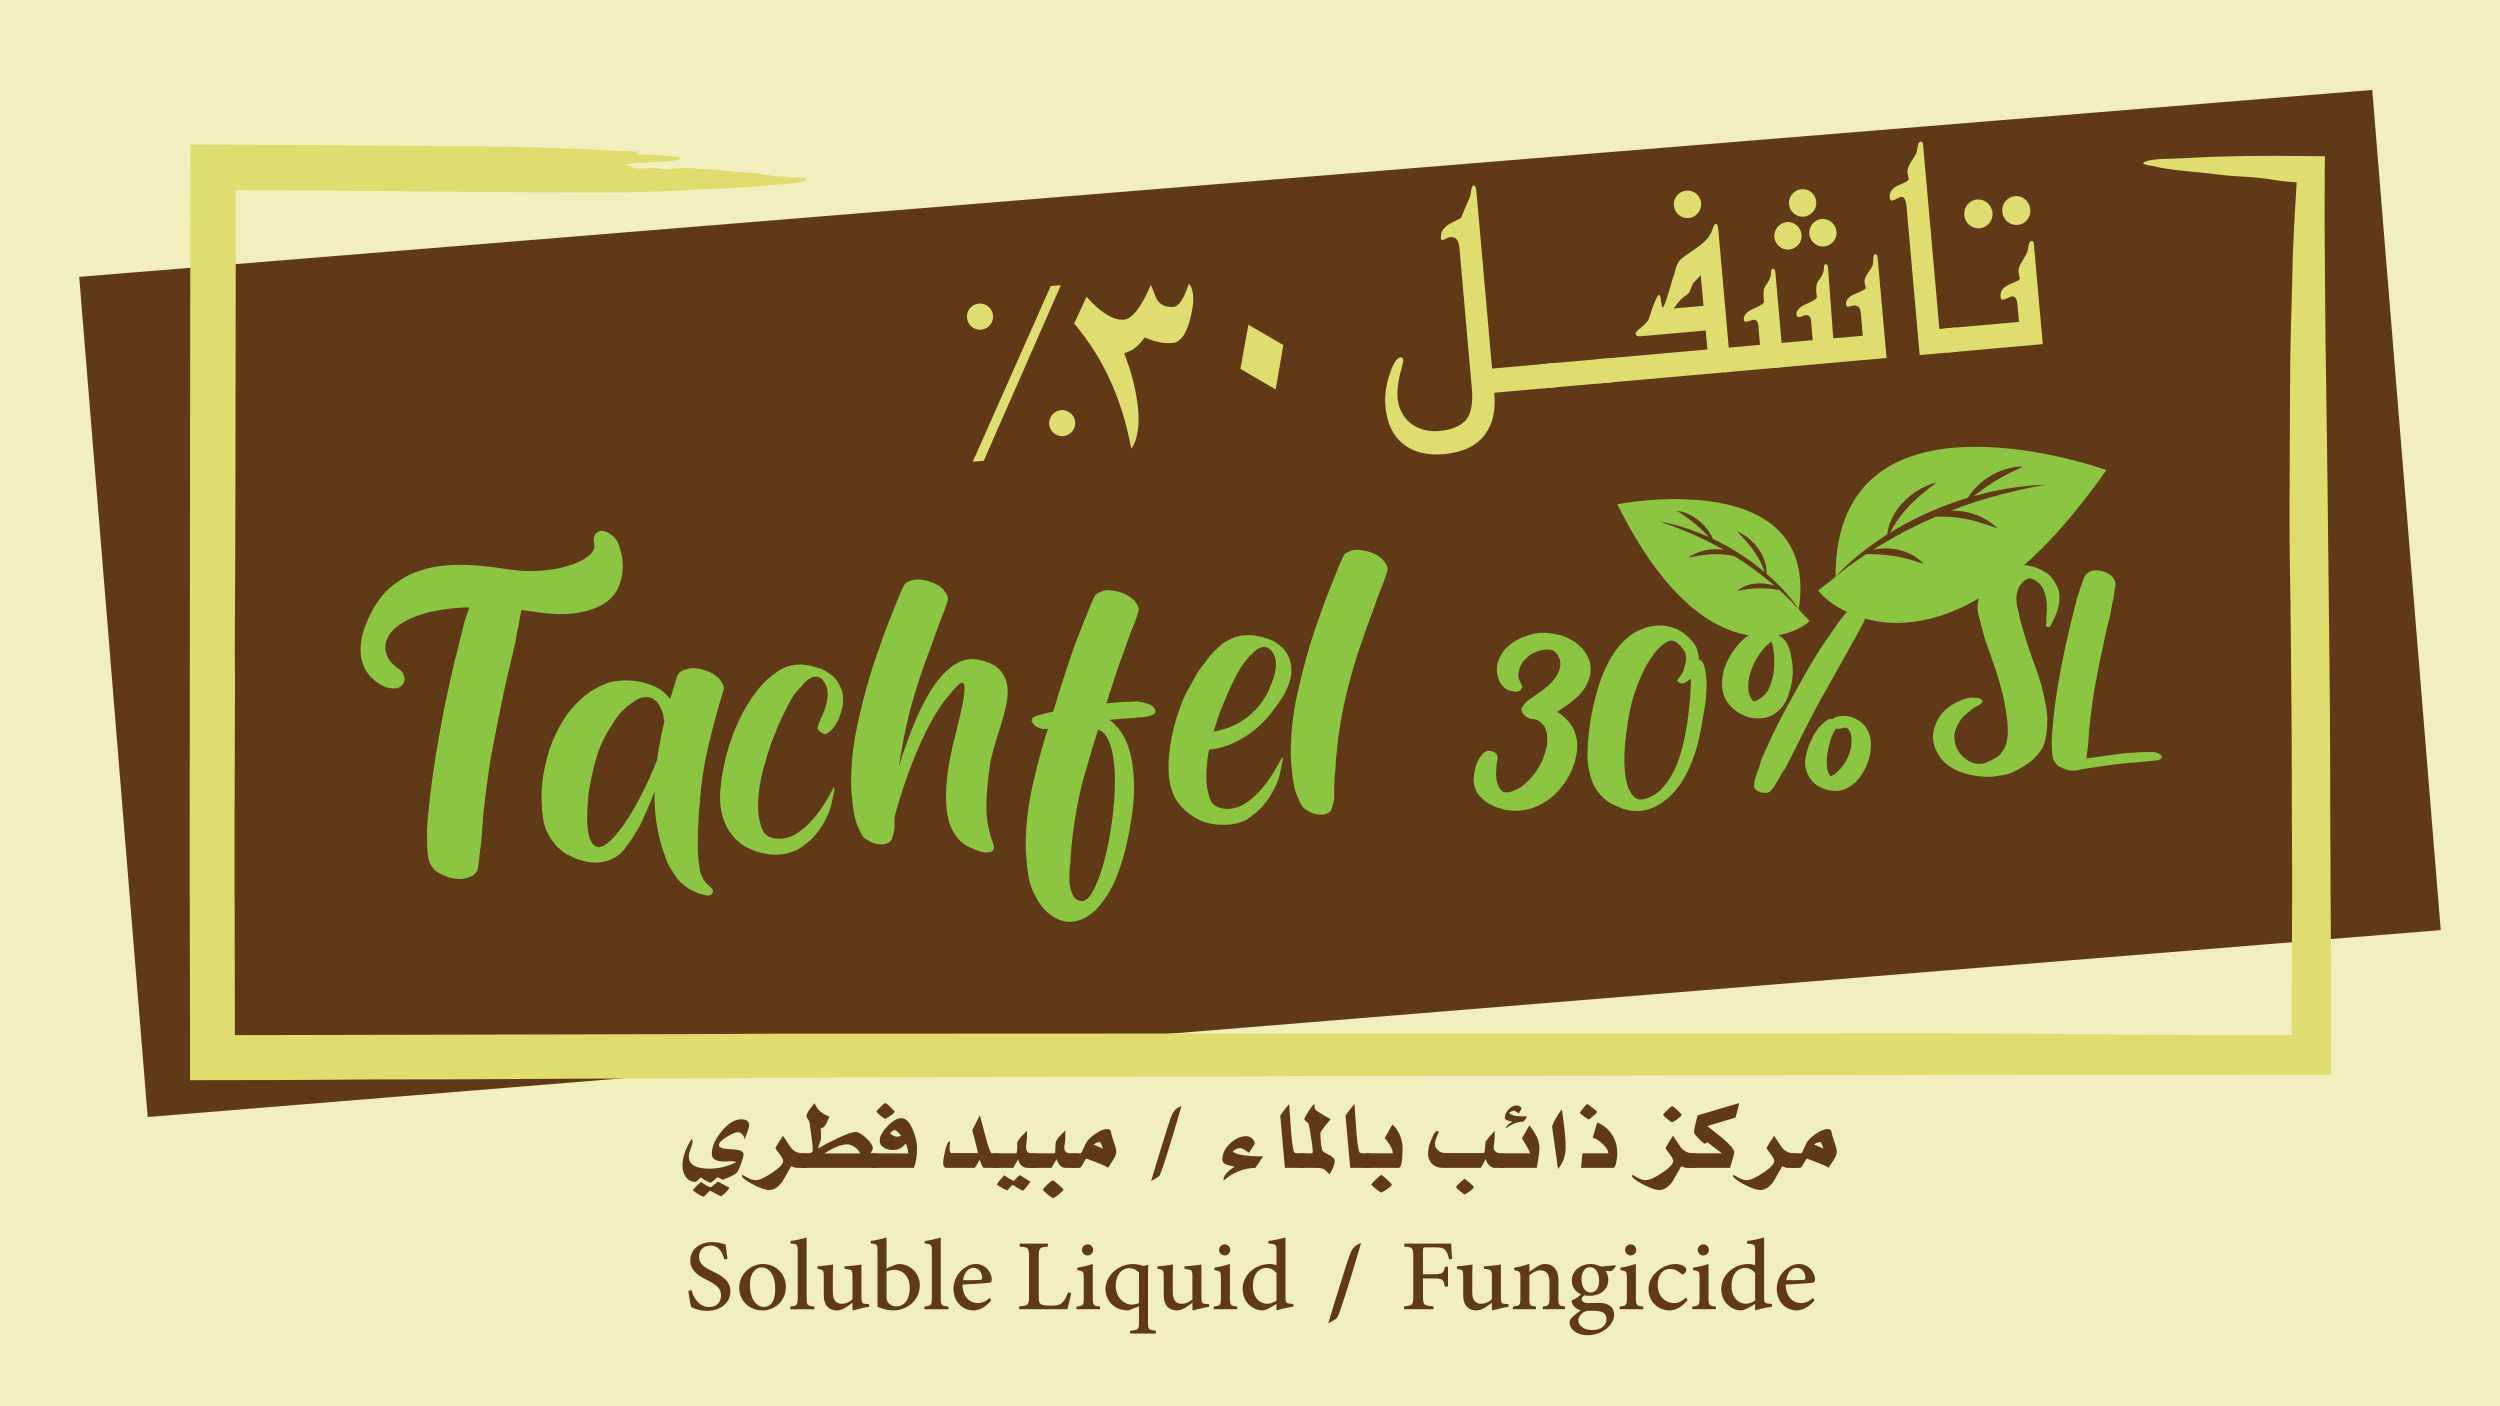
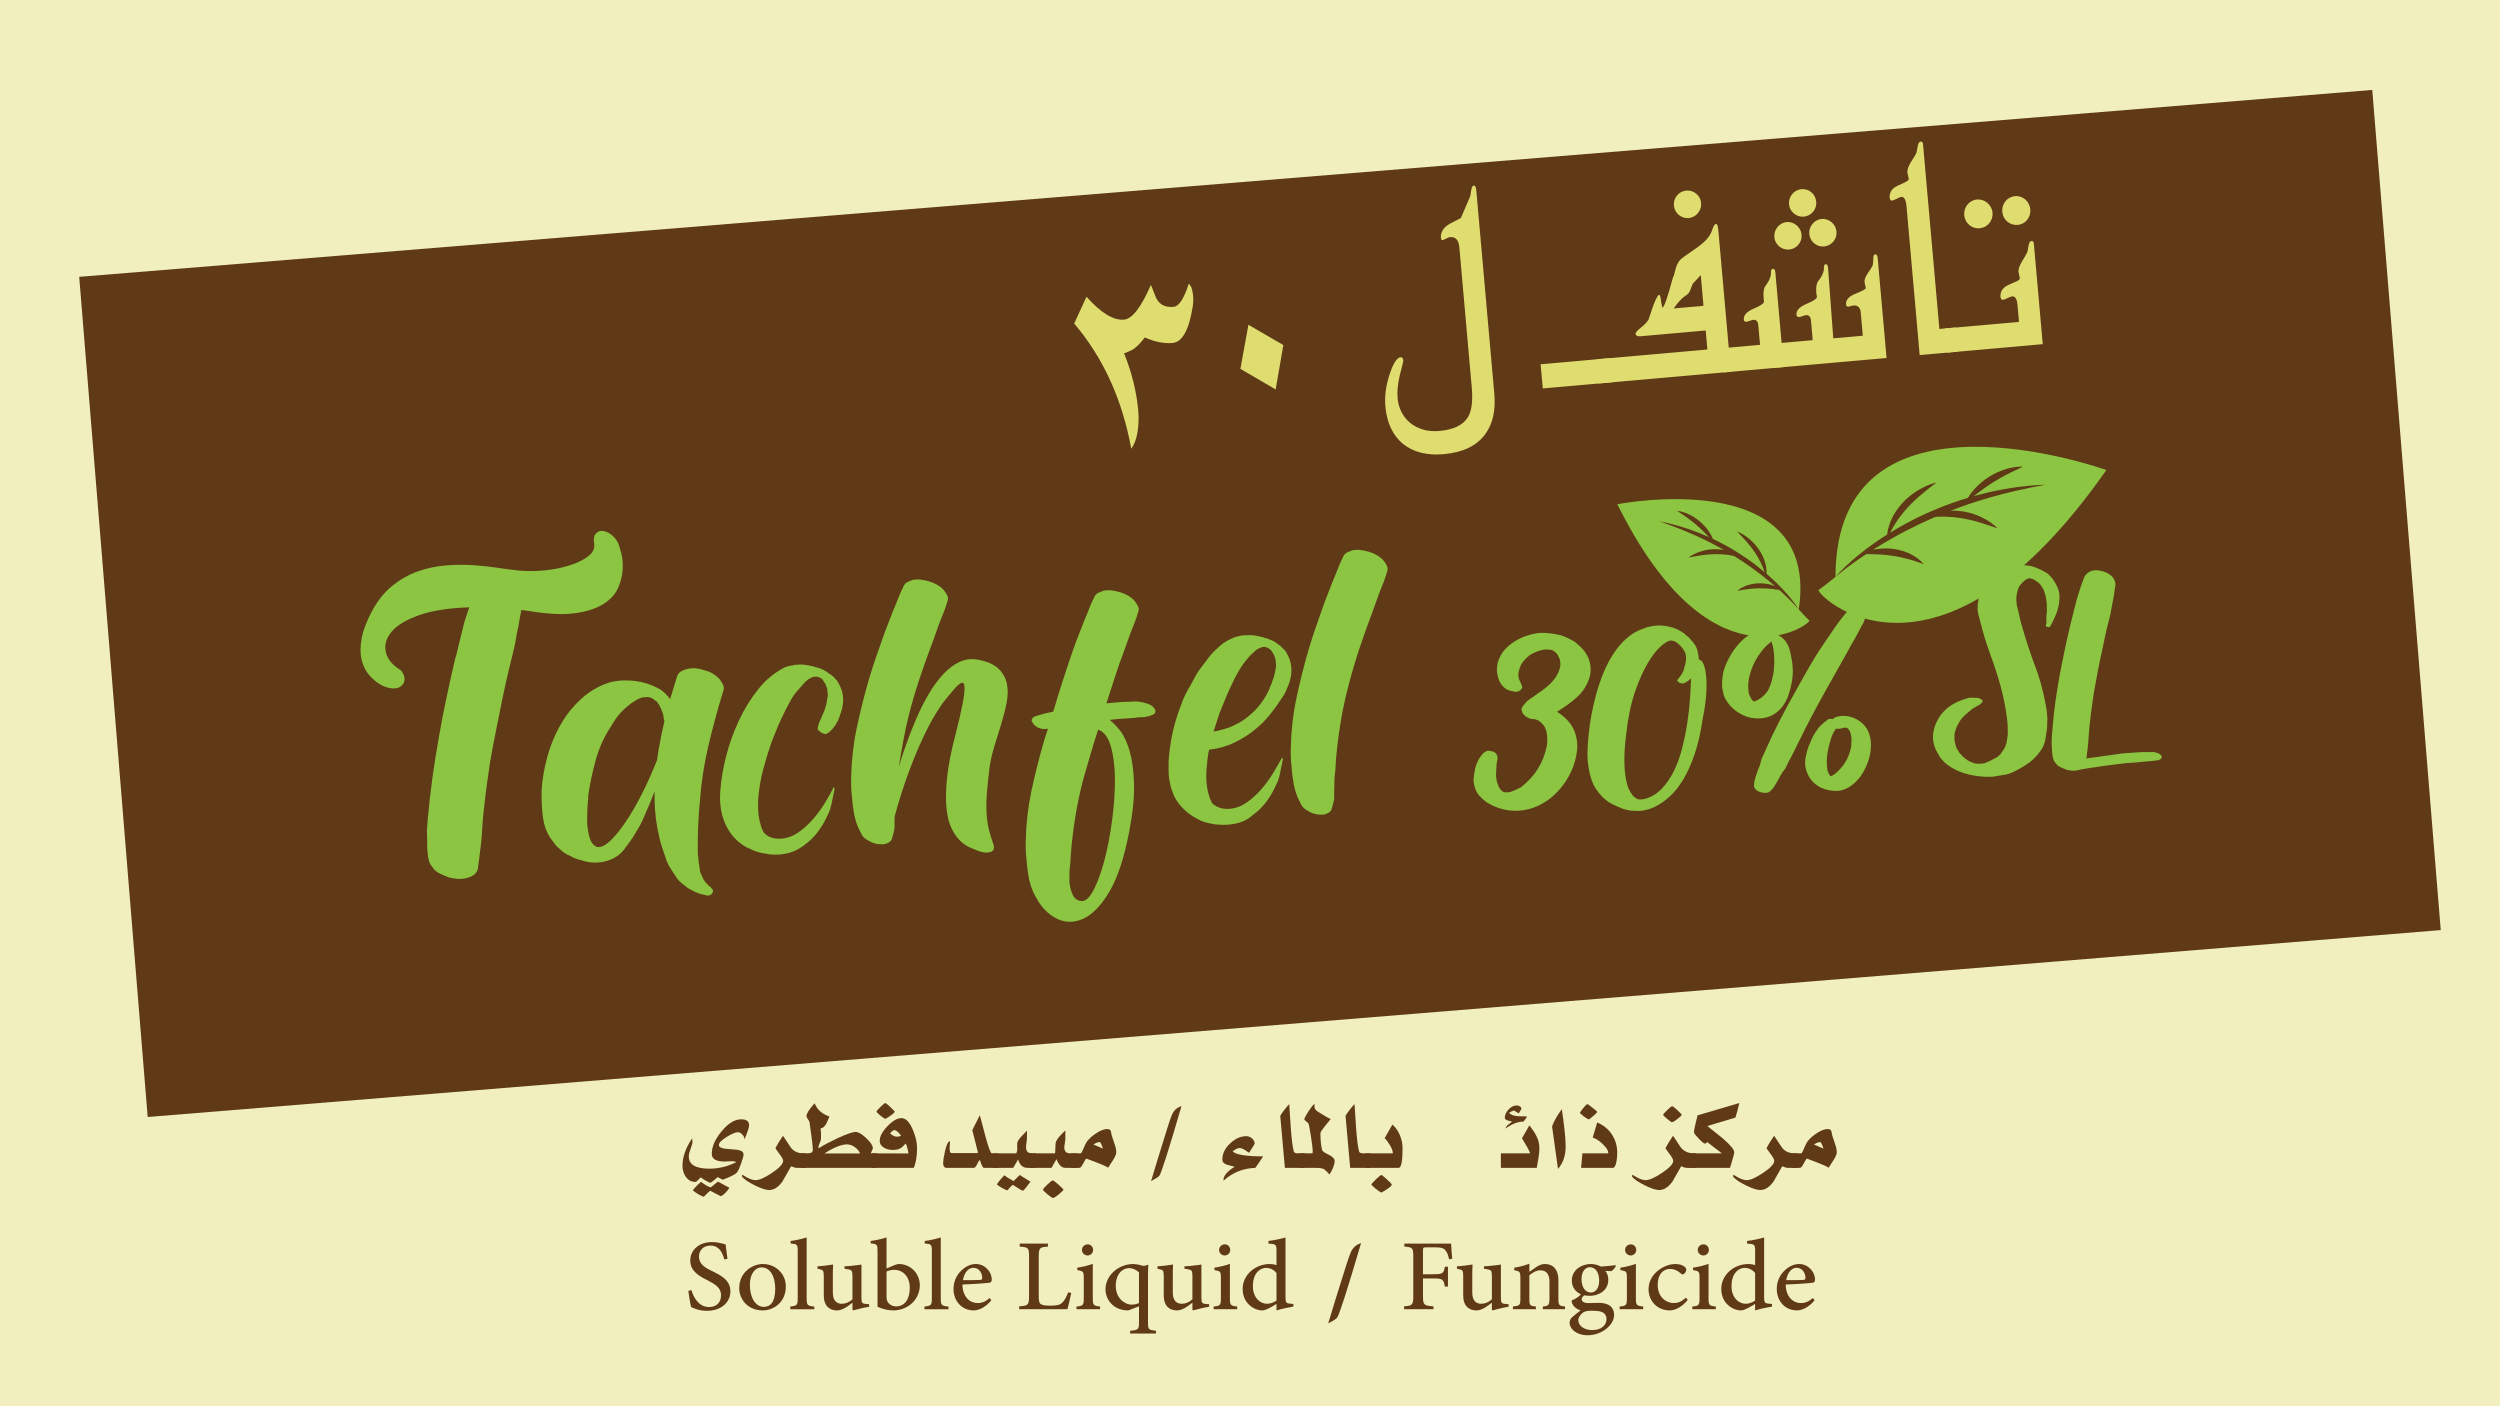
<svg xmlns="http://www.w3.org/2000/svg" id="Layer_1" data-name="Layer 1" viewBox="0 0 1920 1080">
  <defs>
    <style> .cls-1 { fill: #8bc541; } .cls-2 { opacity: .45; } .cls-2, .cls-3 { fill: #e0dd70; } .cls-4 { fill: #603a17; } </style>
  </defs>
  <rect class="cls-2" x="-16.35" y="-9.04" width="1945.57" height="1105.04" />
  <g>
    <g>
      <path class="cls-4" d="M575.31,864.28c0,1.11-.51,2.83-1.42,5.37-1.21,3.24-1.92,5.07-2.02,5.57,.1-2.43-2.64-5.68-5.07-5.68-1.93,0-4.77,1.22-8.62,3.55-4.05,2.54-6.08,4.56-6.08,6.29,0,1.52,1.62,2.43,4.87,2.84,3.04,.3,6.08,.51,9.12,.81,3.35,.51,4.97,1.72,4.97,3.65,0,.71-.2,1.72-.71,3.24-1.83,5.88-3.34,9.43-4.56,10.74-1.21,1.32-4.76,3.14-10.74,5.37l-3.85-2.02c-3.45,2.94-5.27,4.36-5.47,4.36-.61,0-1.93-.61-3.85-1.72-1.62-.91-2.84-1.72-3.65-2.43-.81,.81-2.02,1.93-3.65,3.45h-.71c-2.94,0-5.38-1.32-7.3-4.05-1.62-2.43-2.43-5.17-2.43-8.31,0-6.59,2.43-13.69,7.4-21.09,0,.51,.3,2.03,.3,2.74,0,1.01-.51,2.74-1.42,5.17-.91,2.43-1.42,4.46-1.42,6.08,0,6.19,5.27,9.33,15.81,9.33,6.99,0,13.79-1.62,20.58-4.97l-.61-.41c-1.01-.3-2.33-.41-4.06-.3-2.94,.1-4.26,.2-3.95,.2-6.79,0-10.14-1.93-10.14-5.88,0-5.38,2.43-11.05,7.3-17.03,5.17-6.39,10.24-9.53,15.41-9.53,3.95,0,5.98,1.52,5.98,4.67Zm-15.1,47.95c-2.13,3.24-4.36,5.37-6.59,6.49l-8.31-4.26-4.87,4.67c-2.43-.81-5.27-2.43-8.42-4.97,2.03-2.53,4.16-4.66,6.39-6.49,3.65,2.74,6.18,4.16,7.6,4.16-.1,0,1.72-1.42,5.37-4.36l8.82,4.77Z" />
      <path class="cls-4" d="M619.08,896.92h-7.4c-.91,0-2.23-.41-3.95-1.22l-.51,.61c-2.13,3.65-4.16,7.3-6.28,11.05-3.14,4.36-6.49,6.59-10.24,6.59-2.54,0-6.19-1.22-10.95-3.55-4.76-2.33-8.01-4.56-9.83-6.59v-1.32c0-.1,.2-.2,.51-.2-.2,0,.91,.71,3.34,2.03,2.43,1.32,4.56,2.03,6.49,2.03,2.94,0,7.2-1.93,12.77-5.68,5.58-3.75,8.42-6.79,8.42-9.12,0-1.12-1.01-2.94-2.94-5.48-1.93-2.53-2.94-3.95-2.94-4.05,0-.41,.81-1.93,2.43-4.66,1.72-2.74,2.83-4.36,3.34-5.07l6.08,9.13c2.33,2.94,5.57,4.36,9.73,4.36h1.93v11.15Z" />
      <path class="cls-4" d="M673.2,896.92h-58.29v-11.15h5.07c2.84,0,4.26-.81,4.26-2.53,0-2.73-.81-9.83-2.53-21.29-.3-1.72-2.33-3.34-2.33-4.87,0-1.83,2.03-5.07,6.18-9.73,.41,.81,1.02,1.82,1.72,3.14,1.93,2.94,5.17,5.37,9.73,7.09l-2.43,5.47c-1.21,2.13-2.63,3.35-4.26,3.55-.1,.41-.1,.92,0,1.42,.1,.71,.2,1.12,.2,1.42v5.07c0,.71-.3,1.82-1.01,3.44-.71,1.52-1.01,2.74-.91,3.45v.51c3.95-2.43,8.72-4.97,14.09-7.5,7.1-3.34,11.96-5.07,14.5-5.07,2.03,0,4.76,1.62,8.11,4.77,3.34,3.14,5.07,5.78,5.07,7.8,0,.1-.51,1.42-1.62,3.85h4.46v11.15Zm-12.67-11.05c-.71-1.83-2.02-3.45-4.05-4.87-1.92-1.42-3.95-2.13-5.88-2.13-4.36,0-10.24,2.33-17.44,6.99h27.37Z" />
      <path class="cls-4" d="M704.3,881.71c0,6.19-.81,11.25-2.53,15.21h-32.23v-11.15l28.08,.1v-.3c-.1-.91-.3-2.23-.81-3.95-.41-1.72-.81-2.84-1.32-3.34-3.24,3.75-5.17,4.87-9.94,4.87-2.33,0-4.56-.51-6.49-1.62-2.33-1.32-3.45-3.14-3.45-5.37,0-3.35,1.93-6.99,5.88-11.15,3.95-4.16,7.5-6.28,10.85-6.28s6.28,3.04,8.82,9.22c2.13,5.07,3.14,9.63,3.14,13.79Zm-17.13-28.08c-.1,1.02-2.43,2.94-7.2,5.68-.51-.1-1.82-.91-3.85-2.53-1.93-1.62-2.94-2.64-2.94-3.14,0-.41,1.02-1.62,3.04-3.55,2.03-1.92,3.24-2.94,3.65-2.94,.71,0,3.14,2.13,7.3,6.49Zm4.87,18.65c-2.13-2.94-3.85-4.36-5.17-4.36-.71,0-1.82,.81-3.34,2.54,2.03,1.72,3.75,2.53,5.17,2.53,1.12,0,2.23-.2,3.34-.71Z" />
      <path class="cls-4" d="M766.82,896.92h-11.25c-.51,0-1.12-.91-1.83-2.63-.41-1.12-.81-2.33-1.22-3.45-.51,.3-1.22,1.42-2.13,3.34-.91,1.83-1.72,2.74-2.33,2.74h-21.49c-1.22,0-2.23-1.72-2.23-3.04,0-2.53,.51-5.78,1.42-9.73,1.12-4.97,2.33-7.6,3.85-7.7,0,1.21-.31,4.46-.31,5.68,0,2.33,.51,3.45,1.52,3.45h20.07l.1-.81-4.26-16.83,5.78-11.45c.1,.41,1.52,5.78,4.26,16.02,2.23,8.31,3.85,12.77,4.87,13.28h5.17v11.15Z" />
      <path class="cls-4" d="M795.69,896.92h-6.59c-3.55,0-5.98-2.13-7.19-6.49-.61,.91-1.83,3.04-3.75,6.49h-15.81v-11.15h18.15c.51-.91,.81-2.23,.81-3.75-.1,3.75-.1,2.54-.1-3.85,0-1.22,1.01-2.94,3.04-5.17,1.52-1.52,2.94-3.14,4.46-4.66v5.37c0,1.62-.71,5.78-.71,7.4,0,3.14,1.52,4.66,4.66,4.66h3.04v11.15Zm-4.26,10.64c-1.02,1.32-2.03,2.53-2.94,3.85-1.52,2.03-2.53,3.04-2.94,3.04-.61,0-3.14-1.52-7.7-4.46-1.12,.71-2.43,2.13-4.16,4.26-2.63-.92-5.37-2.43-8.11-4.56,.3-.71,1.12-1.83,2.54-3.55,1.11-1.12,2.13-2.33,3.14-3.55,1.93,1.52,4.36,2.94,7.2,4.46l4.66-4.66,8.31,5.17Z" />
      <path class="cls-4" d="M827.11,896.92h-9.03c-2.73,0-4.97-2.23-6.69-6.69l-3.85,6.69h-16.93v-11.15h19.46c.31,0,.41-.91,.41-2.83,0-3.35,.2-5.48,.61-6.39,.71-1.42,1.73-2.94,3.24-4.46,1.32-1.32,2.54-2.64,3.85-3.95v6.79c0,1.32-.81,4.87-.81,6.18,0,3.14,1.52,4.66,4.56,4.66h5.17v11.15Zm-10.34,16.93c-.71,.91-1.93,2.03-3.75,3.55-2.13,1.73-3.55,2.64-4.36,2.64-.51,0-1.93-.91-4.26-2.84-2.23-1.82-3.35-3.04-3.35-3.55s1.12-1.82,3.35-3.95c2.33-2.13,3.65-3.14,4.16-3.14s1.93,1.11,4.46,3.34c2.53,2.23,3.75,3.55,3.75,3.95Z" />
      <path class="cls-4" d="M857.3,884.95c0,1.32-.81,3.35-2.53,6.09-1.32,1.92-2.53,3.95-3.75,5.88-.1-.71-5.68-3.04-16.63-7.1-.61,.3-1.42,1.62-2.54,3.85-1.11,2.13-2.02,3.24-2.73,3.24h-6.59v-11.15h7.6c.51-.4,1.62-2.63,3.34-6.79,1.12-2.53,3.45-5.17,7.2-7.81,3.75-2.73,7-4.05,9.73-4.05,1.42,0,2.33,.51,2.74,1.62,.2,1.12,.41,2.33,.71,3.45l2.13,6.39c.91,2.53,1.32,4.66,1.32,6.38Zm-10.24-2.83c-.3-1.22-.91-2.84-2.03-4.87l-.61-.1c-1.32,0-2.84,.61-4.67,1.83l7.3,3.14Z" />
      <path class="cls-4" d="M907.36,849.57c-9.73,33.46-15.41,51.2-16.93,53.32-.61,.91-2.74,2.23-6.39,4.16,2.33-8.01,6.69-22.2,13.08-42.58,1.52-4.77,2.63-7.8,3.24-9.02,1.62-3.14,3.95-5.07,6.99-5.88Z" />
      <path class="cls-4" d="M970.08,888.1c-1.73,2.74-3.75,5.68-5.98,8.82-9.32,.31-17.43,3.55-24.43,9.83v-.71c-.1-1.72,.92-3.65,3.04-5.78,1.73-1.72,3.55-3.04,5.58-4.16-1.93-.51-3.96-1.01-5.88-1.52-2.43-.81-3.65-2.13-3.65-4.06,0-4.46,1.93-8.51,5.88-12.26,3.95-3.75,8.11-5.68,12.57-5.68,3.15,0,6.39,2.74,6.39,5.68,0,.3-1.42,2.74-4.36,7.1-1.12-.71-2.33-1.52-3.45-2.33-1.42-.91-2.74-1.32-3.85-1.32-1.32,0-3.04,.81-5.27,2.54,2.33,2.53,10.13,3.85,23.41,3.85Z" />
      <path class="cls-4" d="M1002.2,896.92h-15.41l-3.55-39.74c0-.51,1.01-2.03,3.04-4.67,1.93-2.43,3.14-3.95,3.85-4.56,.4,6.18,.81,12.27,1.21,18.45,.61,8.21,1.32,14.19,2.23,17.74,.2,1.12,1.32,1.62,3.24,1.62h5.37v11.15Z" />
      <path class="cls-4" d="M1025,891.65c0,2.74-1.32,6.18-3.95,10.34-.71-.91-2.03-2.13-3.75-3.75-1.12-.91-3.45-1.32-6.99-1.32h-12.67v-11.15h10.24c.2-.3,.3-.81,.3-1.72,0-1.42-.4-5.07-1.32-10.95-.91-5.88-1.52-9.33-2.02-10.34-.1-.3-.71-.81-1.73-1.52-.91-.71-1.42-1.32-1.42-1.62,0-.71,1.12-2.84,3.24-6.18,2.23-3.35,3.76-5.27,4.67-5.68l-.1,1.12c-.1,1.32,.2,2.53,.91,3.44,.51,.71,2.34,1.93,5.48,3.75,2.74,1.73,4.76,2.84,6.09,3.35l-4.46,5.47c-2.33,2.94-3.44,4.66-3.44,5.27,0,5.17,.4,9.53,1.32,13.08,.2,.91,1.82,2.03,4.97,3.55,3.14,1.52,4.66,3.14,4.66,4.87Z" />
      <path class="cls-4" d="M1052.35,896.92h-15.41l-3.55-39.74c0-.51,1.02-2.03,3.04-4.67,1.93-2.43,3.14-3.95,3.85-4.56,.4,6.18,.81,12.27,1.21,18.45,.61,8.21,1.32,14.19,2.23,17.74,.2,1.12,1.32,1.62,3.24,1.62h5.37v11.15Z" />
      <path class="cls-4" d="M1077.18,881.61c0,10.24-1.01,15.31-3.04,15.31h-25.34v-11.15h20.78c.1,0,.1-.1,.1-.3,0-1.42-.71-3.45-2.23-5.98-1.53-2.53-2.84-4.36-4.06-5.37l5.98-10.44c4.76,3.95,7.8,11.45,7.8,17.94Zm-8.32,28.18c0,1.11-2.63,3.14-7.9,6.08-.61-.1-2.03-1.02-4.36-2.84-2.23-1.83-3.35-2.94-3.35-3.34s1.12-1.73,3.45-3.96c2.33-2.23,3.75-3.34,4.15-3.34s1.82,1.11,4.26,3.34c2.54,2.23,3.75,3.55,3.75,4.06Z" />
-       <path class="cls-4" d="M1155.42,896.92h-7.6c-2.74,0-5.98-2.94-6.7-6.69l-3.85,6.69h-29.4c-6.49,0-11.15-4.46-11.15-10.85,0-.91,.21-2.74,.71-5.68,.1-1.01,.91-3.04,2.23-6.18,1.52-3.65,2.83-5.48,3.75-5.48,1.72,0,1.41-.2,1.41,1.12-1.92,4.16-2.83,6.99-2.83,8.52,0,3.75,3.75,7.2,7.7,7.2h30.01c.51-.81,.8-2.43,.91-4.87,.1-2.43,.2-3.75,.3-3.85,1.52-2.23,3.85-4.97,6.99-8.31v5.58c0,.2-.1,1.42-.4,3.65-.31,2.23-.41,3.44-.41,3.55,0,2.73,2.63,4.46,5.78,4.46h2.53v11.15Zm-23.52,14.7c0,.71-1.12,1.83-3.24,3.34-2.13,1.52-3.34,2.33-3.75,2.33-.31,0-1.52-.81-3.55-2.43-2.02-1.62-3.04-2.63-3.04-3.14s1.01-1.62,2.94-3.55c2.02-1.83,3.24-2.74,3.65-2.74,.21,0,1.42,.91,3.65,2.84,2.22,1.93,3.34,3.04,3.34,3.34Z" />
      <path class="cls-4" d="M1182.26,881.71c0,2.13-.2,4.67-.71,7.6-.51,2.54-.92,5.07-1.32,7.6h-27.57v-11.15h22.51c-.61-1.92-2.74-5.78-6.29-11.55l5.58-9.73,.4,.1c2.54,3.34,4.26,6.08,5.17,8.01,1.53,2.94,2.23,5.98,2.23,9.12Zm-9.53-24.33c-.4,1.12-1.32,2.43-2.63,3.95-4.36,.1-9.02,1.83-13.79,5.38,.2-1.12,.92-2.13,2.02-3.04,1.02-.71,2.03-1.52,3.04-2.23l-3.35-.91c-1.52-.51-2.33-1.11-2.33-1.92,0-2.33,.92-4.46,2.84-6.49,1.93-2.13,4.06-3.14,6.38-3.14,1.62,0,3.55,1.11,3.55,2.43,0,.2-.3,.81-.92,1.82-.71,1.22-1.12,1.83-1.21,1.83-1.01-.71-2.23-1.42-3.75-2.23-1.53,.61-2.74,1.22-3.65,1.83,1.12,1.32,3.24,2.23,6.39,2.53,1.11,.1,3.65,.2,7.4,.2Z" />
      <path class="cls-4" d="M1202.43,880.5c0,6.89-1.93,12.67-5.89,17.23l-4.56-32.64c1.32-3.75,3.75-8.11,7.51-13.28,1.92,13.18,2.94,22.71,2.94,28.69Z" />
      <path class="cls-4" d="M1226.64,853.83c0,.71-2.13,2.63-6.29,5.88-.61-.1-1.93-.81-3.95-2.23-1.93-1.52-2.95-2.54-3.04-3.04,3.14-4.36,5.07-6.49,5.77-6.49,.3,0,1.62,.92,3.96,2.84,2.33,1.83,3.55,2.84,3.55,3.04Zm15.41,31.53c0,2.23-.21,4.46-.61,6.69-.61,3.24-1.53,4.87-2.74,4.87h-24.43l1.02-11.15h19.66c.1-.1,.1-.2,.2-.3,0-1.93-1.52-4.26-4.46-7-2.94-2.73-5.38-4.26-7.51-4.76l3.45-11.66c9.63,3.95,15.41,12.88,15.41,23.32Z" />
      <path class="cls-4" d="M1302.65,896.92h-7.4c-.91,0-2.23-.41-3.95-1.22l-.51,.61c-2.13,3.65-4.16,7.3-6.29,11.05-3.14,4.36-6.49,6.59-10.24,6.59-2.54,0-6.18-1.22-10.95-3.55-4.76-2.33-8.01-4.56-9.83-6.59v-1.32c0-.1,.2-.2,.51-.2-.2,0,.91,.71,3.34,2.03,2.43,1.32,4.57,2.03,6.49,2.03,2.95,0,7.2-1.93,12.78-5.68,5.57-3.75,8.42-6.79,8.42-9.12,0-1.12-1.01-2.94-2.94-5.48-1.93-2.53-2.94-3.95-2.94-4.05,0-.41,.81-1.93,2.43-4.66,1.72-2.74,2.83-4.36,3.34-5.07l6.09,9.13c2.33,2.84,5.57,4.26,9.73,4.36h1.93v11.15Zm-11.05-40.96c-.1,.71-1.22,1.83-3.35,3.45s-3.44,2.43-4.16,2.43c-.51,0-1.72-.81-3.75-2.54-2.02-1.72-3.04-2.74-3.04-3.14s1.02-1.62,3.04-3.55c2.13-2.03,3.35-3.04,3.75-3.04,.92,0,3.35,2.13,7.51,6.39Z" />
      <path class="cls-4" d="M1335.78,847.14c-.71,3.35-1.73,7.1-2.95,11.15-4.76,1.42-11.96,3.55-21.59,6.49,3.96,3.14,7.91,6.38,11.86,9.53,5.88,5.07,8.82,8.62,8.82,10.64,0,1.02-1.12,4.97-3.24,11.96h-31.63v-11.15h25.34l-11.35-8.72c-.31,.81-.92,1.22-1.73,1.22-.71,0-2.22-1.22-4.66-3.75-2.43-2.54-3.65-4.16-3.65-4.77,0-1.62,.41-3.85,1.12-6.59,.51-2.13,1.12-4.36,1.62-6.59l32.04-9.43Z" />
      <path class="cls-4" d="M1380.26,896.92h-7.4c-.91,0-2.23-.41-3.95-1.22l-.51,.61c-2.13,3.65-4.16,7.3-6.29,11.05-3.14,4.36-6.49,6.59-10.24,6.59-2.54,0-6.18-1.22-10.95-3.55-4.76-2.33-8.01-4.56-9.83-6.59v-1.32c0-.1,.2-.2,.51-.2-.2,0,.91,.71,3.34,2.03,2.43,1.32,4.57,2.03,6.49,2.03,2.95,0,7.2-1.93,12.78-5.68,5.57-3.75,8.42-6.79,8.42-9.12,0-1.12-1.01-2.94-2.94-5.48-1.93-2.53-2.94-3.95-2.94-4.05,0-.41,.81-1.93,2.43-4.66,1.72-2.74,2.83-4.36,3.34-5.07l6.09,9.13c2.33,2.94,5.57,4.36,9.73,4.36h1.93v11.15Z" />
      <path class="cls-4" d="M1410.66,884.95c0,1.32-.81,3.35-2.54,6.09-1.32,1.92-2.54,3.95-3.75,5.88-.1-.71-5.68-3.04-16.63-7.1-.6,.3-1.41,1.62-2.53,3.85-1.12,2.13-2.03,3.24-2.74,3.24h-6.59v-11.15h7.6c.51-.4,1.62-2.63,3.35-6.79,1.12-2.53,3.44-5.17,7.19-7.81,3.75-2.73,6.99-4.05,9.73-4.05,1.42,0,2.33,.51,2.74,1.62,.2,1.12,.41,2.33,.71,3.45l2.13,6.39c.92,2.53,1.32,4.66,1.32,6.38Zm-10.24-2.83c-.3-1.22-.92-2.84-2.03-4.87l-.61-.1c-1.32,0-2.83,.61-4.67,1.83l7.31,3.14Z" />
      <path class="cls-4" d="M556.28,967.21c-1.39-4.99-3.86-10.6-10.61-10.6-6,0-8.84,4.19-8.84,8.43,0,5.46,3.7,8.11,10.24,11.24,6.8,3.29,13.88,6.95,13.88,15.48s-7.18,14.95-18.12,14.95c-3.32,0-6-.58-8.04-1.27-2.04-.64-3.16-1.27-3.97-1.64-.54-1.54-1.72-8.59-2.19-12.35l2.41-.69c1.34,4.93,5.25,13.04,13.45,13.04,5.84,0,9.27-3.55,9.27-9.12s-4.29-8.27-10.4-11.45c-5.57-2.76-13.24-6.63-13.24-15.16,0-7.74,6.32-14.16,16.77-14.16,3.81,0,7.4,.9,10.4,1.86,.32,2.75,.7,5.94,1.4,11.03l-2.41,.42Z" />
      <path class="cls-4" d="M585.83,970.76c10.19,0,17.69,7.79,17.69,17.18,0,12.51-9.65,18.45-17.74,18.45-11.41,0-18.06-8.48-18.06-17.02,0-12.67,10.51-18.61,18.06-18.61h.05Zm-1.02,2.6c-4.61,0-8.9,4.61-8.9,13.36,0,9.81,4.29,16.96,10.72,16.96,4.61,0,8.74-3.08,8.74-13.94,0-9.28-3.75-16.38-10.45-16.38h-.11Z" />
      <path class="cls-4" d="M606.96,1005.49v-2.07c4.99-.58,5.68-1,5.68-6.2v-36.36c0-5.25-.54-5.41-5.47-5.88v-1.91c4.29-.48,9.43-1.8,12.33-2.7v46.86c0,5.25,.7,5.72,5.9,6.2v2.07h-18.44Z" />
      <path class="cls-4" d="M667.5,1003.63c-1.82,.21-4.07,.69-6.27,1.22-2.2,.58-4.34,1.11-6,1.54l-.54-.42v-5.51c-1.82,1.32-3.37,2.65-5.63,3.98-2.36,1.27-4.07,1.96-6.32,1.96-5.57,0-10.08-3.29-10.08-11.61v-14.79c0-4.24-.64-4.61-2.68-5.09l-2.14-.53v-1.86c1.61-.05,3.75-.32,6-.53,2.25-.26,4.61-.64,6-.85-.22,2.38-.22,6.1-.22,11.24v10.44c0,6.47,3.32,8.48,6.86,8.48,2.79,0,5.63-1.06,8.2-3.44v-17.86c0-4.24-.7-4.72-3.27-5.14l-2.84-.48v-1.86c2.25-.05,5.09-.32,7.5-.63,2.36-.16,4.29-.53,5.52-.74v25.55c0,4.03,.64,4.56,3.75,4.77l2.14,.11v2.06Z" />
      <path class="cls-4" d="M686.81,971.66c1.5-.63,2.68-.9,3.59-.9,8.74,0,16.02,7.16,16.02,16.28,0,11.29-9.49,19.35-20.31,19.35-3.43,0-7.56-.74-12.17-2.76v-42.83c0-4.88-.27-5.41-5.25-5.88v-1.86c3.75-.48,9-1.64,12.17-2.7v23.8l5.95-2.49Zm-5.95,24.71c0,1.16,.16,1.96,.48,2.65,.54,1.59,2.89,4.29,6.86,4.29,6.32,0,10.51-5.14,10.51-14.21s-5.63-13.89-11.95-13.89c-2.14,0-4.39,.64-5.9,1.33v19.83Z" />
      <path class="cls-4" d="M709.98,1005.49v-2.07c4.98-.58,5.68-1,5.68-6.2v-36.36c0-5.25-.54-5.41-5.47-5.88v-1.91c4.29-.48,9.43-1.8,12.32-2.7v46.86c0,5.25,.7,5.72,5.9,6.2v2.07h-18.44Z" />
      <path class="cls-4" d="M761.35,998.6c-5.15,6.41-10.88,7.79-13.45,7.79-9.81,0-15.6-7.79-15.6-16.43,0-5.15,1.88-9.81,5.09-13.26,3.43-3.71,7.77-5.94,12.01-5.94h.05c6.81,0,12.22,5.78,12.22,11.93,0,1.49-.43,2.18-1.88,2.49-1.45,.21-11.41,1.01-20.63,1.32,.16,10.02,6.11,14.26,11.63,14.26,3.27,0,6.32-1.22,9.22-3.87l1.34,1.7Zm-13.83-24.92c-3.43,0-6.86,3.02-7.98,9.49,4.23,0,8.47,0,12.92-.16,1.39-.05,1.88-.48,1.88-1.48,0-4.08-2.57-7.85-6.75-7.85h-.06Z" />
      <path class="cls-4" d="M822.73,992.97c-.54,2.65-2.2,10.13-3,12.51h-36.98v-2.22c6.86-.48,7.56-1.01,7.56-7.79v-30.43c0-6.73-.54-7.21-7.18-7.63v-2.33h21.7v2.33c-6.32,.42-7.08,.85-7.08,7.63v30.17c0,4.24,.38,5.72,1.88,6.52,1.55,.85,4.29,1.01,7.45,1.01,4.23,0,7.08-.48,8.9-2.49,1.5-1.48,3-4.03,4.34-7.74l2.41,.48Z" />
      <path class="cls-4" d="M826.76,1005.49v-2.07c4.99-.48,5.57-.95,5.57-6.36v-15.58c0-4.88-.27-5.25-4.98-6.05v-1.85c4.29-.69,8.31-1.59,11.9-2.97v26.45c0,5.36,.54,5.78,5.63,6.36v2.07h-18.11Zm4.18-45.48c0-2.49,2.03-4.35,4.39-4.35s4.18,1.86,4.18,4.35c0,2.22-1.82,4.19-4.29,4.19-2.25,0-4.29-1.96-4.29-4.19Z" />
      <path class="cls-4" d="M867.95,1024.15v-2.12c6.22-.53,6.8-1.01,6.8-6.36v-12.4l-8.2,3.13c-11.95,0-17.53-8.69-17.53-16.17,0-11.08,10.35-19.56,21.55-19.46,3,.21,4.88,.69,5.79,.96,1.18,.42,1.55,.48,2.25,.42,.59,0,1.71-.26,3-.85l.32,.21c-.11,1.64-.27,3.07-.27,8.27v35.99c0,5.31,.48,5.62,6.11,6.26v2.12h-19.83Zm6.8-46.86c-1.82-2.07-5.09-3.39-7.61-3.39-5.04,0-10.24,4.51-10.24,13.68s6.59,14.36,12.27,14.36c2.41,0,4.07-.53,5.57-1.22v-23.43Z" />
      <path class="cls-4" d="M928.59,1003.63c-1.82,.21-4.08,.69-6.27,1.22-2.19,.58-4.34,1.11-6,1.54l-.54-.42v-5.51c-1.82,1.32-3.37,2.65-5.63,3.98-2.36,1.27-4.07,1.96-6.32,1.96-5.57,0-10.08-3.29-10.08-11.61v-14.79c0-4.24-.64-4.61-2.68-5.09l-2.14-.53v-1.86c1.61-.05,3.75-.32,6-.53,2.25-.26,4.61-.64,6-.85-.22,2.38-.22,6.1-.22,11.24v10.44c0,6.47,3.32,8.48,6.86,8.48,2.79,0,5.63-1.06,8.2-3.44v-17.86c0-4.24-.69-4.72-3.27-5.14l-2.84-.48v-1.86c2.25-.05,5.09-.32,7.5-.63,2.36-.16,4.29-.53,5.52-.74v25.55c0,4.03,.65,4.56,3.76,4.77l2.14,.11v2.06Z" />
      <path class="cls-4" d="M932.08,1005.49v-2.07c4.98-.48,5.57-.95,5.57-6.36v-15.58c0-4.88-.27-5.25-4.99-6.05v-1.85c4.29-.69,8.3-1.59,11.9-2.97v26.45c0,5.36,.54,5.78,5.62,6.36v2.07h-18.11Zm4.17-45.48c0-2.49,2.04-4.35,4.4-4.35s4.18,1.86,4.18,4.35c0,2.22-1.82,4.19-4.29,4.19-2.25,0-4.29-1.96-4.29-4.19Z" />
      <path class="cls-4" d="M993.32,1003.47c-1.72,.32-7.93,1.33-12.97,2.92v-4.98l-4.72,2.76c-3.16,1.8-5.25,2.22-6.11,2.22-6.65,0-15.17-5.62-15.17-16.49s9.75-19.14,20.85-19.14c1.12,0,3.21,.21,5.15,.85v-10.92c0-5.04-.54-5.25-6.17-5.62v-2.01c4.45-.53,9.92-1.7,13.08-2.7v45.96c0,4.24,.59,4.61,3.8,4.93l2.25,.21v2.01Zm-12.97-25.71c-1.94-2.7-5.04-4.03-8.1-4.03-3.38,0-10.02,2.81-10.02,14.05,0,9.28,5.95,13.52,10.88,13.52,2.63,0,5.3-1.16,7.24-2.44v-21.1Z" />
      <path class="cls-4" d="M1045.28,954.78c-10.53,35.83-16.67,54.83-18.31,57.11-.65,.98-2.96,2.39-6.9,4.45,2.52-8.58,7.23-23.78,14.14-45.6,1.64-5.1,2.85-8.36,3.5-9.67,1.76-3.36,4.28-5.43,7.57-6.3Z" />
      <path class="cls-4" d="M1112.89,967.11c-.69-3.08-1.23-4.77-2.41-6.31-1.39-2.17-3.11-2.86-9.05-2.86h-5.84c-2.52,0-2.74,.21-2.74,2.54v18.13h8.04c7.34,0,7.77-.74,8.79-5.78h2.36v15.27h-2.41c-.97-5.41-1.39-6.26-8.74-6.26h-8.04v13.52c0,6.89,.7,7.37,8.04,7.9v2.22h-22.57v-2.22c6.38-.48,7.08-1.01,7.08-7.9v-30.27c0-6.84-.7-7.27-6.86-7.69v-2.33h35.91c.1,2.86,.48,7.79,.86,11.66l-2.41,.37Z" />
      <path class="cls-4" d="M1158.57,1003.63c-1.82,.21-4.07,.69-6.27,1.22-2.19,.58-4.34,1.11-6,1.54l-.54-.42v-5.51c-1.82,1.32-3.38,2.65-5.63,3.98-2.36,1.27-4.07,1.96-6.32,1.96-5.57,0-10.07-3.29-10.07-11.61v-14.79c0-4.24-.64-4.61-2.68-5.09l-2.14-.53v-1.86c1.61-.05,3.75-.32,6-.53,2.25-.26,4.61-.64,6-.85-.21,2.38-.21,6.1-.21,11.24v10.44c0,6.47,3.32,8.48,6.86,8.48,2.78,0,5.63-1.06,8.2-3.44v-17.86c0-4.24-.7-4.72-3.27-5.14l-2.83-.48v-1.86c2.25-.05,5.09-.32,7.5-.63,2.36-.16,4.29-.53,5.52-.74v25.55c0,4.03,.64,4.56,3.75,4.77l2.14,.11v2.06Z" />
      <path class="cls-4" d="M1184.89,1005.49v-2.07c4.55-.48,5.09-1.11,5.09-6.57v-12.62c0-5.41-2.19-8.64-7.07-8.64-3.01,0-5.95,1.86-8.36,3.82v17.92c0,5.3,.43,5.62,5.04,6.09v2.07h-17.68v-2.07c5.3-.64,5.74-1,5.74-6.2v-15.58c0-5.04-.54-5.36-4.72-6.1v-1.96c3.8-.58,7.93-1.59,11.63-3.08v6.25c1.61-1.16,3.32-2.38,5.36-3.71,2.25-1.43,4.23-2.28,6.59-2.28,6.32,0,10.34,4.4,10.34,12.09v14.47c0,5.3,.48,5.51,5.1,6.09v2.07h-17.05Z" />
      <path class="cls-4" d="M1241.02,972.3c-.59,1.22-2.25,3.28-3.59,3.97l-4.5-.21c1.34,1.64,2.25,4.03,2.25,6.79,0,8.27-7.24,12.35-14.26,12.35-1.5,0-2.89-.22-4.18-.37-1.02,.69-2.04,1.91-2.04,2.92,0,1.48,1.45,3.02,5.04,3.02,2.79,0,5.52-.16,8.26-.16,4.82,0,11.63,1.48,11.63,9.28s-9.54,15.58-20.21,15.58c-9.06,0-13.88-5.09-13.99-9.49,0-1.86,.8-3.34,2.09-4.46,1.77-1.64,4.55-3.66,6.43-5.14-2.95-.85-4.93-2.54-5.94-4.24-.75-1.11-1.07-2.6-.92-3.45,3.27-1.17,5.85-3.18,7.08-4.67-3.75-1.54-7.02-5.25-7.02-10.39,0-8.91,8.2-12.88,14.52-12.88h.1c2.63,0,5.2,.69,7.72,1.96,4.08-.22,8.2-.69,11.15-1.06l.37,.64Zm-18.65,34.35c-3.64,0-5.46,.48-6.86,1.59-1.93,1.64-3.37,3.66-3.37,5.73,0,4.08,4.39,7.53,10.56,7.53,7.18,0,11.09-3.71,11.09-8.43,0-2.7-1.4-4.67-3.7-5.51-2.09-.74-4.35-.9-7.61-.9h-.11Zm-1.44-33.45c-3.21,0-6.32,3.07-6.32,9.17s2.84,10.29,7.18,10.29c3.43-.06,6.38-3.08,6.38-9.17s-2.73-10.28-7.18-10.28h-.05Z" />
      <path class="cls-4" d="M1243.88,1005.49v-2.07c4.98-.48,5.57-.95,5.57-6.36v-15.58c0-4.88-.27-5.25-4.99-6.05v-1.85c4.29-.69,8.3-1.59,11.9-2.97v26.45c0,5.36,.54,5.78,5.63,6.36v2.07h-18.11Zm4.17-45.48c0-2.49,2.04-4.35,4.4-4.35s4.18,1.86,4.18,4.35c0,2.22-1.82,4.19-4.29,4.19-2.25,0-4.29-1.96-4.29-4.19Z" />
      <path class="cls-4" d="M1296.16,998.33c-3.59,4.61-9,8.06-13.67,8.06-10.39,0-16.4-7.95-16.4-16.17,0-5.88,2.73-11.13,8.1-15.06,4.39-3.18,9.22-4.4,12.27-4.4h.11c3.27,0,5.89,.96,7.18,2.07,1.07,.85,1.29,1.54,1.29,2.38,0,1.8-1.77,3.55-2.79,3.55-.48,0-.86-.21-1.56-.9-2.57-2.28-5.31-3.34-8.15-3.34-4.93,0-9.43,3.92-9.43,12.14,0,10.66,7.82,14.1,12.11,14.1,3.33,0,6-.9,9.6-4.19l1.34,1.75Z" />
      <path class="cls-4" d="M1299.67,1005.49v-2.07c4.98-.48,5.57-.95,5.57-6.36v-15.58c0-4.88-.27-5.25-4.99-6.05v-1.85c4.29-.69,8.3-1.59,11.9-2.97v26.45c0,5.36,.54,5.78,5.63,6.36v2.07h-18.11Zm4.17-45.48c0-2.49,2.04-4.35,4.4-4.35s4.18,1.86,4.18,4.35c0,2.22-1.82,4.19-4.29,4.19-2.25,0-4.29-1.96-4.29-4.19Z" />
      <path class="cls-4" d="M1360.9,1003.47c-1.72,.32-7.93,1.33-12.97,2.92v-4.98l-4.72,2.76c-3.16,1.8-5.25,2.22-6.11,2.22-6.65,0-15.17-5.62-15.17-16.49s9.75-19.14,20.85-19.14c1.12,0,3.21,.21,5.15,.85v-10.92c0-5.04-.54-5.25-6.17-5.62v-2.01c4.45-.53,9.92-1.7,13.08-2.7v45.96c0,4.24,.59,4.61,3.8,4.93l2.25,.21v2.01Zm-12.97-25.71c-1.93-2.7-5.04-4.03-8.1-4.03-3.38,0-10.02,2.81-10.02,14.05,0,9.28,5.95,13.52,10.88,13.52,2.63,0,5.31-1.16,7.24-2.44v-21.1Z" />
      <path class="cls-4" d="M1393.6,998.6c-5.14,6.41-10.88,7.79-13.45,7.79-9.81,0-15.59-7.79-15.59-16.43,0-5.15,1.88-9.81,5.09-13.26,3.43-3.71,7.78-5.94,12.01-5.94h.05c6.81,0,12.22,5.78,12.22,11.93,0,1.49-.42,2.18-1.88,2.49-1.44,.21-11.41,1.01-20.63,1.32,.16,10.02,6.11,14.26,11.63,14.26,3.27,0,6.32-1.22,9.22-3.87l1.34,1.7Zm-13.82-24.92c-3.43,0-6.86,3.02-7.99,9.49,4.23,0,8.47,0,12.92-.16,1.4-.05,1.88-.48,1.88-1.48,0-4.08-2.57-7.85-6.75-7.85h-.05Z" />
    </g>
    <g>
      <rect class="cls-4" x="84.17" y="139.85" width="1766.91" height="647.39" transform="translate(-34.43 80.06) rotate(-4.66)" />
      <g>
-         <path class="cls-3" d="M1790.38,811.13v-3.09c-.04-37.56-.17-75.09-.45-112.63-.28-38.66-.26-77.49-.4-116.24-.07-13.37-.13-26.77-.2-40.1-.25-24.71-.51-49.39-.77-74.08-.36-32.92-.72-65.88-1.09-98.75-.49-35.38-.98-70.73-1.47-105.98-.3-19-.24-38.15-.47-57.13-.29-24.66-.31-49.3-.1-73.96l.09-9.17-9.35-.09c-2.65-.03-5.31-.06-7.96-.08-29.46-.31-58.26-.13-85.31,1.39-4.5,.25-9.34,.5-14.26,.59-12.54,.22-17.85,1.07-21.08,2.35-2.81,1.11-2.23,2.04,3.75,2.98,2.54,.39,4.27,.86,6.22,1.29,3.62,.82,8.63,1.49,14.13,2.19,9.67,1.21,22.1,2.09,31.15,3.33,4.88,.68,10.26,1.21,17.35,1.57,10.61,.55,19.2,1.38,25.26,2.49,4.73,.87,10.9,1.55,18.44,2.06-1.06,17.24-2.14,34.45-2.86,53.37-.36,9.76-.49,19.79-.77,29.61-.6,20.85-1.26,41.76-1.4,63.31-.16,35.51-.31,71.08-.48,106.64-.1,32.59,.82,64.36,1.01,96.8,.17,29.78,.68,59.39,.68,89.34,0,15.88,.03,31.78,.13,47.63,.16,23.52,.24,47.04,.16,70.58-.11,32.52-.24,65.04-.35,97.54-33.47-.02-66.94,.16-100.47-.2-45.5-.48-91.3-.66-136.98-.94-19-.12-38.03-.23-57.05-.22-32.45,.06-64.89,.12-97.34,.19l-307.6,.04h-166.31c-82.77,.05-165.54,.08-248.3,.11-19.5,.04-39.11-.14-58.51,.02-50.78,.41-101.67,.33-152.48,.54-79.55,.17-159.2,.35-238.8,.52l-15.7,.03-.22-78.04c-.19-52.06-.12-104.29,.14-156.43,.1-20.29,.25-40.64-.04-60.93-.01-1.21,.02-2.48,.03-3.72,.31-47.01,.39-94.14,.49-141.17,.09-69.55,.19-139.12,.29-208.66,14.75,.07,29.52,.13,44.27,.19,22.86,.14,45.78,.25,68.51,.53,53.83,.67,107.76,.97,161.91,1.11,28.95,.07,54.72-.7,79.67-2.15,4.5-.26,8.91-.58,13.72-.73,13.88-.41,25.46-1.25,36.33-2.23,4.89-.45,9.68-.93,15.1-1.28,13.42-.88,18.44-2.17,18.34-3.84-.05-.83,.73-1.51-9.75-1.27-5.73-.84-16.18-1.02-21.08-2.06-4.3-.91-11.64-1.66-20.52-2.15-2.78-.16-6.25-.36-7.32-.64-5.35-1.41-20.28-1.35-28.36-2.34-2.06-.24-5.98-.17-9.11-.04-4.87,.21-8.23,.61-10.96,1.08-5.02-.62-8.43-1.62-19.1-.86-3.81,.27-5.58-.12-6.28-.48-.92-.48-.95-.98-2.41-1.43-1.67-.51-5.86-.95-1.38-1.52,3.68-.46,6.41-1.04,12.95-1.14,3.08-.05,5.95-.25,9.03-.32,11.35-.22,14.4-1.37,16.93-2.22,3.85-1.31-3.73-2.46-16.32-3.1-2.83-.15-5.68-.3-8.47-.45-9.64-.53-10.11-.62-6.42-2.01,.8,.03,1.03,0,.72-.07l-.71,.07c.09-.03,.18-.07,.27-.1-8.47-.43-16.82-.86-25.43-1.3-30.58-1.4-61.65-2.57-95.07-2.91-21.63-.13-43.29-.26-64.86-.39-25.36-.22-50.7-.44-76.1-.65-21.61-.09-43.22-.18-64.85-.28l-18.09-.07-.04,18.21c-.02,10.18-.04,20.38-.07,30.58-.07,61.16-.14,122.33-.21,183.49-.09,90.99-.18,181.96-.27,272.93-.03,45.15,.03,90.33,.17,135.45,.04,19.84,.07,39.67,.1,59.51l.03,18.43,18.38-.02c32.36-.03,64.72-.08,97.05-.38,39.32-.36,78.9-.12,118.35-.41,40.01-.3,80.16-.38,120.27-.53,18.46-.07,37.05,.03,55.39-.16,34.25-.37,68.64-.26,102.92-.56,40.54-.36,81.37-.2,122.07-.39,64.85-.16,129.8-.32,194.69-.48,67.39-.35,134.89-.13,202.36-.39,68.69-.15,137.5-.31,206.23-.46,50.91-.15,101.88-.29,152.84-.43,48.93-.28,98.1-.07,147.16-.07,30.82,.02,61.64,.03,92.46,.05l14.21,.02v-14.22ZM513.22,130.24l-.96,.03s-.1-.01-.15-.02h1.1Z" />
        <path class="cls-3" d="M491.14,116.62h.09s-.46-.07-.46-.07c-.03,.01-.04,.02-.07,.03,.12,0,.23,0,.35,.02,.03,0,.06,.01,.09,.02Z" />
      </g>
      <g>
        <path class="cls-1" d="M1617.74,360.99s-208.02-74.87-208.08,82c4.83-5.58,10.37-10.56,16.03-15.37,1.45-1.18,2.89-2.38,4.38-3.53l2.21-1.73,2.25-1.7c1.49-1.14,3.03-2.22,4.57-3.31,1.52-1.1,3.09-2.14,4.65-3.19,1.85-1.26,3.73-2.48,5.63-3.68,0-.04,0-.09,.01-.13,.1-1.25,.33-2.5,.6-3.73,.55-2.47,1.36-4.9,2.4-7.25,2.08-4.7,5.03-9.04,8.53-12.91,3.53-3.84,7.6-7.19,12.07-9.88,4.46-2.7,9.23-4.84,14.27-6.07-4.05,3.2-8.02,6.19-11.76,9.38-3.77,3.14-7.25,6.48-10.51,10-3.21,3.56-6.19,7.29-8.8,11.31-1.32,2-2.53,4.08-3.68,6.22-.3,.54-.59,1.09-.87,1.65,3.76-2.29,7.58-4.49,11.44-6.62,3.3-1.84,6.69-3.5,10.06-5.2,3.42-1.61,6.83-3.24,10.31-4.72,3.45-1.53,6.99-2.88,10.49-4.29,3.57-1.27,7.09-2.64,10.7-3.78,2.23-.75,4.48-1.45,6.74-2.14,1.52-2.59,3.4-5,5.45-7.23,3.1-3.36,6.67-6.34,10.61-8.8,.49-.3,.98-.62,1.47-.92l1.52-.84,1.54-.82c.51-.28,1.02-.56,1.56-.77,2.13-.93,4.25-1.87,6.49-2.5,.56-.18,1.11-.34,1.66-.51l.83-.25c.29-.07,.57-.12,.86-.18,1.13-.24,2.27-.46,3.4-.66,1.12-.23,2.28-.3,3.43-.38,1.15-.08,2.29-.12,3.44-.11-1.03,.55-2.05,1.06-3.07,1.53-1.03,.48-2.06,.88-3.04,1.42-1,.49-1.99,.98-2.99,1.44-1,.43-1.94,1.02-2.92,1.5l-1.45,.74-.73,.36-.71,.4c-.94,.55-1.9,1.06-2.83,1.58-.95,.5-1.85,1.1-2.78,1.65l-1.4,.81c-.46,.28-.9,.59-1.35,.88-3.65,2.27-7.16,4.76-10.63,7.38-1.28,.96-2.54,1.95-3.79,2.95,3.48-.97,6.99-1.87,10.5-2.69,14.7-3.41,29.67-5.55,44.63-6.06-14.76,2.69-29.32,5.94-43.62,10.04-1.79,.49-3.56,1.08-5.33,1.62-1.77,.56-3.56,1.05-5.32,1.66l-5.29,1.75c-1.76,.57-3.5,1.24-5.25,1.85-2.72,.93-5.41,1.98-8.1,3,3.24-.09,6.47,.14,9.64,.65,5.04,.84,9.92,2.37,14.39,4.59,4.47,2.21,8.61,4.98,12.05,8.46-4.73-1.61-9.23-3.25-13.79-4.61-4.53-1.39-9.11-2.46-13.73-3.24-4.63-.75-9.31-1.18-14.08-1.22-2.05-.03-4.13,.04-6.22,.16-.29,.12-.58,.25-.87,.38-6.82,2.91-13.52,6.09-20.11,9.47-6.61,3.34-13.07,7-19.46,10.76-2.53,1.49-5.02,3.05-7.5,4.63,1.09-.24,2.2-.44,3.31-.6,4.34-.6,8.77-.55,13.11,.09,1.07,.19,2.16,.37,3.21,.61,1.07,.23,2.12,.53,3.17,.84,2.08,.66,4.1,1.44,6.03,2.41,3.84,1.94,7.36,4.46,10.07,7.68-4.08-1.39-7.89-2.76-11.77-3.82-1.94-.52-3.88-1.02-5.83-1.43-.98-.19-1.95-.43-2.94-.58-.97-.2-1.96-.34-2.95-.49-3.94-.59-7.94-.98-12.02-1.16-2.82-.14-5.67-.2-8.58-.21-2.02,1.34-4.03,2.71-6.03,4.08-6.06,4.21-11.99,8.62-17.66,13.4v.06c-5.11,4.1-9.45,7.61-13.09,10.17,3.09,9.02,94.84,88.51,221.17-92.27Z" />
        <path class="cls-1" d="M1242.11,387.26s156.17-30.95,139.35,80.76c-2.83-4.49-6.25-8.64-9.76-12.67-.91-1-1.81-2-2.74-2.98l-1.4-1.47-1.41-1.45c-.93-.98-1.91-1.91-2.89-2.85-.97-.95-1.97-1.86-2.97-2.78-1.18-1.09-2.39-2.16-3.61-3.22v-.09c.07-.91,.04-1.81-.02-2.72-.13-1.82-.45-3.63-.94-5.42-.97-3.57-2.61-6.98-4.69-10.11-2.11-3.11-4.65-5.93-7.54-8.34-2.88-2.4-6.05-4.43-9.51-5.85,2.54,2.71,5.04,5.27,7.37,7.94,2.34,2.65,4.47,5.4,6.41,8.25,1.9,2.88,3.62,5.86,5.05,9.01,.72,1.57,1.36,3.18,1.95,4.83,.15,.42,.3,.84,.44,1.27-2.43-2.04-4.92-4.01-7.43-5.95-2.15-1.66-4.38-3.21-6.61-4.78-2.26-1.51-4.52-3.04-6.84-4.46-2.29-1.47-4.67-2.8-7.01-4.19-2.4-1.29-4.76-2.64-7.21-3.84-1.51-.78-3.04-1.53-4.58-2.25-.8-2.02-1.88-3.93-3.1-5.74-1.86-2.72-4.08-5.24-6.61-7.41-.31-.27-.63-.55-.95-.82l-1-.76-1-.75c-.34-.25-.67-.5-1.03-.71-1.42-.89-2.83-1.79-4.36-2.48-.37-.18-.74-.36-1.12-.54l-.57-.26c-.19-.07-.39-.15-.58-.22-.79-.3-1.58-.57-2.35-.84-.77-.29-1.6-.46-2.41-.64-.81-.18-1.62-.33-2.43-.44,.67,.5,1.35,.97,2.02,1.41,.68,.46,1.37,.85,2.02,1.34,.65,.46,1.31,.91,1.97,1.35,.66,.42,1.27,.94,1.91,1.38l.96,.69,.48,.34,.46,.36c.6,.5,1.23,.96,1.85,1.43,.62,.46,1.21,.99,1.8,1.47l.91,.73c.3,.25,.58,.52,.87,.77,2.35,2.01,4.59,4.15,6.77,6.39,.81,.83,1.6,1.66,2.39,2.51-2.37-1.06-4.78-2.08-7.19-3.04-10.1-4.01-20.53-7.15-31.12-9.12,10.22,3.51,20.23,7.39,29.98,11.85,1.22,.54,2.41,1.15,3.62,1.73,1.21,.59,2.43,1.12,3.62,1.75l3.57,1.81c1.2,.59,2.37,1.25,3.54,1.88,1.84,.96,3.64,1.99,5.44,3.01-2.28-.41-4.62-.6-6.93-.57-3.68,.06-7.33,.63-10.75,1.72-3.42,1.09-6.66,2.62-9.49,4.72,3.54-.64,6.92-1.32,10.31-1.8,3.38-.5,6.75-.77,10.12-.83,3.38-.04,6.76,.16,10.16,.64,1.47,.2,2.94,.48,4.42,.78,.19,.12,.38,.24,.57,.36,4.54,2.81,8.97,5.78,13.3,8.9,4.36,3.09,8.55,6.38,12.69,9.75,1.64,1.33,3.25,2.71,4.85,4.1-.76-.29-1.52-.54-2.3-.78-3.03-.9-6.18-1.34-9.34-1.35-.78,.02-1.57,.04-2.35,.1-.79,.06-1.57,.15-2.34,.26-1.56,.25-3.08,.58-4.55,1.06-2.95,.97-5.71,2.39-8,4.39,3.06-.55,5.92-1.12,8.79-1.45,1.44-.16,2.87-.31,4.3-.39,.72-.03,1.44-.1,2.15-.09,.72-.04,1.44-.04,2.16-.04,2.87,0,5.76,.16,8.69,.46,2.02,.2,4.05,.47,6.12,.78,1.3,1.16,2.57,2.35,3.85,3.55,3.86,3.65,7.61,7.43,11.13,11.43,0,.02,0,.04,0,.05,3.2,3.46,5.91,6.43,8.23,8.65-3.16,6.08-77.04,52.82-147.56-89.48Z" />
      </g>
    </g>
    <g>
      <path class="cls-1" d="M474.39,416.46c.85,1.78,1.79,4.65,2.79,8.61,1,3.97,1.33,8.25,1,12.85-.33,4.61-1.53,9.22-3.61,13.85-2.07,4.64-5.74,8.64-11.01,12.02-5.27,3.38-12.35,5.73-21.24,7.06-8.89,1.34-20.19,.91-33.9-1.28l-8.03-1.11-1.02,5.29c-.39,2.41-.79,4.73-1.18,6.95-.41,2.23-.89,4.55-1.46,6.97-.63,4.26-1.45,8.39-2.46,12.4-1.01,4.01-2.02,8.16-3.01,12.43-1.01,4.11-1.97,8.2-2.89,12.29-.92,4.1-1.79,8.19-2.62,12.28-1.64,8.18-3.27,16.21-4.83,24.1-1.58,7.9-3.1,15.93-4.56,24.08-.74,5.37-1.49,10.64-2.24,15.82-.74,5.19-1.4,10.45-1.95,15.8-.36,2.77-.68,5.54-.96,8.31-.28,2.77-.49,5.53-.68,8.29-.18,2.76-.37,5.52-.54,8.28-.19,2.76-.46,5.52-.83,8.3l-.89,7.2c-.26,1.67-.46,3.33-.62,4.99-.17,1.66-.37,3.32-.64,4.99-.57,2.24-1.79,3.93-3.64,5.06-1.85,1.14-3.96,1.91-6.29,2.35-2.36,.44-4.7,.5-7,.2-2.32-.3-4.23-.68-5.71-1.13-2.06-.77-4.29-1.72-6.65-2.85-2.37-1.12-4.16-2.65-5.39-4.59-1-1.21-1.72-2.26-2.14-3.15-.43-.88-.78-2.05-1.07-3.5-.2-.35-.33-.99-.39-1.9-.35-2.54-.58-5.05-.64-7.52-.08-2.46-.11-4.98-.1-7.55-.18-2.56-.15-5.03,.05-7.43,.21-2.39,.39-4.88,.6-7.46,.95-10.51,2.13-20.85,3.55-31.03,1.41-10.17,3.07-20.46,4.93-30.85,1.7-10.01,3.61-19.9,5.7-29.66,2.08-9.76,4.27-19.58,6.52-29.45,.77-2.43,1.42-4.86,1.99-7.28,.57-2.42,1.15-4.84,1.72-7.26l3.68-14.82,3.65-10.97c-15.72,.51-28.55,2.52-38.49,6.03-9.93,3.52-16.99,7.74-21.14,12.69-4.16,4.96-5.64,10.14-4.45,15.56,1.19,5.42,5.04,10.11,11.53,14.07,1.19,1.39,2.02,2.89,2.5,4.51,.46,1.44,.47,2.91,.02,4.4-.45,1.5-1.64,2.86-3.57,4.09-1.23,.82-3.27,1.09-6.13,.82-2.86-.26-5.77-1.26-8.72-2.98-2.96-1.73-5.78-4.15-8.46-7.26-2.69-3.12-4.6-6.98-5.73-11.57-1.14-4.6-1.14-10.05,0-16.36,1.12-6.31,3.89-13.55,8.29-21.73,4.41-7.99,9.66-14.4,15.75-19.2,6.09-4.81,12.57-8.41,19.47-10.8,6.89-2.39,13.95-3.87,21.15-4.45,7.19-.57,14.2-.64,21.02-.18,6.82,.46,13.14,1.13,18.97,2.02,5.83,.89,10.87,1.56,15.11,2,6.28,.67,12.98,.69,20.07,.02,7.1-.66,13.62-1.92,19.54-3.79,5.93-1.86,10.75-4.2,14.52-7.03,3.74-2.81,5.31-6.03,4.7-9.66-.6-3.44-.22-5.98,1.14-7.64,1.35-1.64,3.04-2.4,5.07-2.27,2.02,.14,4.14,.96,6.35,2.46,2.2,1.5,4.03,3.58,5.49,6.23Z" />
      <path class="cls-1" d="M417.3,629.78c-.62-3.81-1.03-7.72-1.21-11.74-.17-4.01-.22-7.96-.1-11.82,.55-8.1,2-16.44,4.36-25.04,2.34-8.58,5.65-16.64,9.92-24.17,4.26-7.52,9.52-14.2,15.83-20.03,6.29-5.83,13.65-10.13,22.08-12.9,2.7-.74,5.42-1.19,8.15-1.37,11.31-.76,21.54,1.48,30.69,6.73,2.89,2.01,5.43,4.49,7.65,7.46l5.41-17.68c.77-2.06,2.32-3.55,4.65-4.44,2.32-.89,4.49-1.4,6.49-1.54,3.1-.21,6.34,.31,9.73,1.55,4.46,.98,8.37,3.28,11.73,6.9,1,1.22,1.87,2.62,2.62,4.22,.75,1.6,.81,3.16,.18,4.67-4.36,14.22-8.21,28.45-11.55,42.7-3.36,14.25-5.54,28.83-6.55,43.74l-.94,10.51,.36-2.77c-.6,7.37-.9,15.18-.89,23.43-.05,2.02-.07,3.9-.04,5.64,.03,1.74,.19,3.61,.52,5.6,.06,.92,.11,1.74,.16,2.47,.04,.73,.19,1.55,.44,2.44,.1,1.46,.25,2.37,.45,2.72l.15,2.19c.44,1.25,.94,2.41,1.47,3.47,.53,1.06,1.02,2.13,1.46,3.2l.59,.51c.19,.17,.29,.3,.29,.39,0,.09-.08,.05-.28-.12,.19,.16,.29,.34,.3,.52l2.97,3.1c.38,.34,.66,.51,.85,.5,.77,.67,1.42,1.42,1.94,2.2,.51,.79,.52,1.66,.03,2.62-.64,1.32-1.79,2.04-3.42,2.15-.73,.05-1.48-.09-2.22-.4l-4.48-1.07-2.26-.95c-.74-.14-1.4-.46-1.99-.97-2.64-1.11-4.83-2.42-6.58-3.96-1.16-.84-2.28-1.73-3.34-2.66-1.08-.94-2.02-1.93-2.82-2.97l-3.98-6.06c-.41-.71-.82-1.37-1.23-1.97-.42-.62-.82-1.28-1.24-1.98l-1.61-3.47-3.09-9.14c-.9-2.5-1.67-5.11-2.31-7.82-.64-2.71-1.24-5.51-1.8-8.4-.87-4.71-1.46-9.39-1.77-14.04-.32-4.65-.45-9.36-.4-14.13l-3.52,9.04c-1.27,2.83-2.54,5.76-3.81,8.78-1.26,3.02-2.63,5.95-4.08,8.79l-5.19,8.6c-.84,1.16-1.63,2.31-2.38,3.46-.74,1.15-1.55,2.21-2.4,3.18-2.48,4.01-5.63,7.07-9.42,9.15-3.8,2.09-8.07,3.3-12.81,3.62-3.28,.22-6.61-.11-9.96-.98l-4.76-1.32c-.94-.3-1.93-.65-2.96-1.04-1.03-.38-2.03-.92-2.99-1.58l.28-.02-.28,.02-.28,.02-1.13-.48c-1.32-.64-2.47-1.3-3.43-1.96-.97-.67-1.93-1.43-2.9-2.28-.8-.86-1.58-1.58-2.34-2.18-.78-.59-1.47-1.32-2.07-2.19l-3.64-4.98c-2.66-4.04-4.44-8.59-5.32-13.66Zm19.1,26.48l.6,.79c.18-.01,.37,.03,.57,.1,.18,.08,.37,.11,.55,.1-.56-.14-1.13-.48-1.72-.99Zm21.87-5.87c.37,.16,1.02,.21,1.93,.15,2.55-.17,5.55-1.93,9-5.28,3.44-3.35,7.16-7.95,11.16-13.81,4-5.86,8.07-12.82,12.19-20.89,4.14-8.07,8.16-16.99,12.08-26.8l1.12-7.77c.67-3.71,1.38-7.42,2.14-11.14,.76-3.72,1.57-7.43,2.41-11.16-.01-.18-.07-.31-.16-.4-.1-.09-.16-.22-.17-.4-.23-.9-.39-1.85-.46-2.86-.07-1-.3-1.95-.74-2.84v-.27c-.03-.18-.09-.32-.19-.4s-.16-.31-.18-.68c0,.18-.03,.23-.13,.15-.1-.09-.15-.22-.16-.4l-.04-.55c-.22-.54-.44-.98-.64-1.33-.21-.35-.42-.7-.62-1.06-.04-.55-.25-.99-.64-1.33-.01-.18-.17-.4-.45-.66-.29-.25-.35-.39-.16-.4l-1.5-1.83c-.19,.01-.28-.02-.28-.12,0-.09-.1-.13-.28-.12l-2.02-1.51c-.02-.18-.11-.27-.29-.26l-1.13-.47c-.77-.32-1.22-.47-1.41-.46l-.28,.02c-.18,.01-.33-.02-.42-.11-.09-.09-.33-.12-.69-.09l-3.83,.26-1.88,.67c-1.25,.45-2.41,1.03-3.45,1.75-1.06,.71-2.11,1.37-3.17,2l-1.83,1.5c-4.88,3.63-8.97,8.21-12.26,13.75l-2.49,4.02c-4.81,7.47-8.46,15.78-10.97,24.92-2.5,9.16-4.37,18.07-5.61,26.77,.02,.37,0,.83-.04,1.38-.06,.55-.07,1.01-.04,1.37-.34,3.14-.56,6.09-.64,8.85-.1,2.75-.15,5.42-.16,7.98,.11,4.39,.72,8.52,1.8,12.39,1.09,3.87,2.95,6.35,5.59,7.46Z" />
      <path class="cls-1" d="M553.22,607.15c.55-8.1,2.03-16.86,4.42-26.28,2.39-9.42,5.67-18.57,9.83-27.47,4.17-8.9,9.2-17.02,15.13-24.39,5.92-7.36,12.87-12.96,20.86-16.79l2.16-.7,.81-.06c.36-.03,.63-.13,.8-.33l1.92-.13c.18-.01,.35-.12,.53-.31l4.65-.32c2.92-.01,5.79,.35,8.59,1.07l2.81,.64c.01,.19,.19,.26,.55,.24,.2,.17,.48,.25,.85,.22l-.55,.04c.36-.02,.64,0,.83,.07,.19,.09,.37,.12,.56,.1,.19,.17,.39,.25,.57,.24,1.12,.29,1.58,.45,1.41,.46,2.63,.92,5.01,2.32,7.15,4.19,.18-.01,.47,.15,.86,.49,.18-.01,.28,.03,.28,.12,0,.1,.1,.13,.28,.12,.21,.35,.41,.57,.59,.64,.19,.09,.39,.21,.58,.38l2.96,3.1c1.41,2.11,2.69,4.68,3.82,7.71,1.64,5.39,1.38,11.18-.76,17.37-.45,1.5-.94,2.95-1.5,4.36-.54,1.41-1.24,2.7-2.07,3.85-.33,.75-.74,1.42-1.24,2.01-.51,.58-.94,1.16-1.26,1.73-.34,.39-.76,.83-1.28,1.32-.52,.49-1.12,1.03-1.82,1.63-1.04,.8-1.93,1.23-2.66,1.28-.36,.03-1.3-.28-2.81-.9-.58-.33-1.3-.88-2.17-1.64-.88-.77-1.17-1.61-.86-2.55l1.1-3.92c.18-.19,.5-.86,.98-1.99,.48-1.13,.99-2.31,1.55-3.54,.55-1.22,1.07-2.45,1.54-3.68,.47-1.22,.7-1.93,.68-2.11,.29-1.12,.58-2.24,.87-3.36s.48-2.32,.58-3.62l.42-1.95-.3-4.37c0-.18-.08-.59-.22-1.23-.14-.63-.3-1.03-.49-1.21l-.02-.28-1-2.4-.9-1.31-.02-.28c.02,.19-.03,.24-.13,.15-.1-.09-.15-.22-.16-.4-.02-.18-.22-.44-.6-.78-.02-.18-.13-.35-.31-.53-.2-.17-.3-.35-.31-.53-.19,.01-.47-.15-.86-.49-.19,.01-.48-.15-.86-.49l-.28,.02c-.39-.34-.86-.5-1.41-.46l-.3-.25-3.28,.22-1.06,.62-.55,.04-.78,.6c.18-.01-.26,.2-1.33,.64l-.51,.58c-.19,.01-.27,.12-.25,.29l-1.32,.91-7.66,8.76c-1.18,1.55-2.26,3.18-3.25,4.89-.98,1.72-1.96,3.53-2.92,5.42-1.15,2.1-2.24,4.28-3.27,6.55-1.05,2.27-2.21,4.73-3.49,7.38l-5.65,14.13c-2.45,7.13-4.58,14.19-6.41,21.19-1.82,7-3.01,14.36-3.59,22.1-.15,3.31-.11,6.56,.1,9.75,.22,3.19,.79,6.31,1.73,9.36,.04,.55,.11,.92,.22,1.09,.1,.18,.16,.44,.19,.81l1.93,4.27,2.07,2.06,.82-.06-.24,.57c3.24,1.8,6.77,2.57,10.6,2.31,4.75-.32,9.17-1.9,13.3-4.75,4.11-2.84,7.92-6.26,11.4-10.25,3.48-3.98,6.59-8.23,9.31-12.72,2.72-4.49,4.97-8.53,6.74-12.14,.45,1.25,.6,1.98,.42,2.17l-2.49,11.99c-.3,.94-.6,1.96-.89,3.08-.31,1.12-.68,2.16-1.17,3.1l-2.89,5.97c-1.96,3.62-4.21,6.98-6.74,10.08-2.54,3.11-5.39,5.77-8.54,7.99-2.95,2.4-6.08,4.21-9.39,5.45-3.31,1.23-6.79,1.97-10.44,2.21-1.47,.1-3.01,.12-4.67,.04-1.65-.07-3.22-.24-4.69-.51l.54-.04c-5.54-.54-10.4-2.05-14.61-4.51v.27c-6.05-3.08-10.88-7.28-14.43-12.63-3.58-5.35-5.86-11.38-6.85-18.09-.33-2.18-.54-4.45-.6-6.83-.07-2.38,0-4.67,.22-6.89Z" />
      <path class="cls-1" d="M751.25,506.66c7.06,1.36,12.26,3.67,15.6,6.92,3.33,3.26,5.46,7.06,6.41,11.39,.93,4.33,.89,9.14-.13,14.44-1.01,5.29-2.4,10.75-4.11,16.36-1.73,5.61-3.47,11.23-5.19,16.85-1.73,5.61-2.98,10.92-3.74,15.92-.96,7.58-1.66,14.18-2.11,19.8-.45,5.63-.56,10.76-.34,15.42,.22,4.65,.78,8.88,1.68,12.67,.89,3.79,2.02,7.56,3.38,11.32,1.34,3.57,.65,5.77-2.03,6.59-2.7,.83-5.84,.53-9.42-.87-1.68-.62-3.79-1.49-6.35-2.6-2.54-1.1-4.99-2.78-7.34-5-2.35-2.22-4.52-5.28-6.53-9.18-2-3.89-3.36-9.03-4.05-15.39-.71-6.37-.6-14.26,.33-23.66,.92-9.41,3.14-20.74,6.64-33.99,2.46-9.69,4.23-17.37,5.33-23.04,1.07-5.66,1.58-9.77,1.5-12.34-.08-2.56-.58-3.85-1.5-3.88-.92-.03-2.08,.55-3.45,1.75-1.39,1.19-2.89,2.8-4.49,4.83-1.61,2.04-3.17,3.93-4.7,5.68-2.05,2.34-4.64,6.04-7.78,11.11-3.14,5.07-6.52,11.44-10.12,19.1-3.61,7.67-7.28,16.54-11,26.59-3.72,10.06-7.28,21.24-10.66,33.57,.04,.55,.03,1.1-.02,1.65-.06,.55-.07,1.01-.05,1.38-.08,1.47-.07,2.89,.01,4.26,.1,1.37-.07,2.81-.53,4.3-.42,2.04-.93,3.91-1.56,5.6-.3,1.12-.96,1.99-2.02,2.61-1.06,.63-2.04,1.06-2.94,1.3-.91,.25-1.86,.35-2.86,.33-1.01-.02-1.98-.09-2.9-.22-2.77-.36-5.41-1.38-7.9-3.04-.95-.49-1.86-1.11-2.74-1.88-.88-.77-1.54-1.68-1.98-2.75-1.04-1.95-2-3.95-2.86-6-.88-2.05-1.58-4.16-2.08-6.32-.48-1.8-.83-3.56-1.04-5.29-.22-1.72-.47-3.49-.77-5.31-.13-1.82-.29-3.6-.51-5.33-.2-1.72-.36-3.5-.49-5.33-.11-1.64-.18-3.33-.21-5.07-.02-1.74,0-3.43,.07-5.09,.24-12.84,1.67-25.49,4.32-37.95,2.64-12.45,5.75-24.85,9.31-37.19,1.81-5.99,3.74-11.98,5.81-17.99,2.06-6,4.18-12.01,6.34-18.02l6.79-17.5c1.28-2.83,2.45-5.71,3.54-8.62,1.09-2.91,2.36-5.8,3.82-8.64,.77-2.07,2.06-3.44,3.85-4.11l3.21-1.32c2.16-.51,4.35-.61,6.58-.3,2.22,.31,4.35,.76,6.41,1.35,2.05,.6,4.09,1.47,6.09,2.61,2,1.15,3.7,2.5,5.08,4.06,1,1.21,1.87,2.58,2.61,4.08,.74,1.51,.8,3.02,.17,4.52-.75,2.62-1.62,5.25-2.63,7.88-1.02,2.63-2.08,5.27-3.18,7.91l-5.56,15.49c-3.58,9.4-6.93,18.8-10.06,28.17-3.12,9.38-5.92,18.91-8.38,28.6-1.58,6.53-2.97,13.03-4.19,19.52-1.21,6.5-2.33,12.99-3.36,19.48,1.65-5.43,3.63-11.38,5.94-17.86,2.31-6.48,4.86-12.93,7.63-19.34,2.77-6.42,5.88-12.59,9.34-18.5,3.45-5.91,7.18-11.02,11.2-15.33,4.01-4.3,8.24-7.47,12.69-9.51,4.44-2.04,9.17-2.58,14.17-1.64Z" />
      <path class="cls-1" d="M886.85,544.54c.62,1.06,.69,2.06,.2,3.01-.49,.76-1.46,1.38-2.89,1.84-1.6,.65-3.14,1.03-4.61,1.13-.89,.25-1.76,.35-2.58,.31-.83-.03-1.7-.02-2.61,.04-1.45,.29-2.9,.48-4.36,.57s-2.92,.2-4.38,.29c-2.19,.15-4.38,.29-6.57,.44-2.19,.15-4.46,.39-6.82,.74,2.51,1.85,5.21,4.64,8.12,8.39,2.91,3.75,5.32,8.95,7.24,15.6,1.9,6.66,3.02,14.97,3.33,24.93,.3,9.97-.9,22.11-3.6,36.4-3.92,20.6-9.1,36.26-15.53,46.96-6.42,10.69-13.2,17.56-20.33,20.61-7.13,3.04-13.93,2.86-20.39-.55-6.46-3.41-11.57-8.75-15.36-16l-.62-1.06c-1.06-1.95-1.92-3.81-2.57-5.6-.68-1.79-1.26-3.68-1.76-5.65-.49-1.8-.84-3.56-1.05-5.29-.21-1.72-.46-3.5-.77-5.3-.12-1.83-.28-3.6-.5-5.33-.21-1.73-.37-3.5-.5-5.33-.1-1.64-.18-3.33-.2-5.07-.02-1.74,0-3.43,.07-5.09,.23-12.84,1.67-25.49,4.31-37.95,2.65-12.46,5.76-24.85,9.32-37.19,.28-1.12,.74-2.62,1.35-4.49,.61-1.87,1.29-3.94,2.05-6.19-4.53,.67-8.18-.45-10.94-3.39-.41-.52-.81-1.13-1.23-1.85-.42-.7-.46-1.43-.15-2.19,.32-.75,.79-1.29,1.41-1.6,.62-.32,1.29-.59,2.01-.83,4.3-1.38,8.62-2.5,12.97-3.34,1.49-5.05,3.07-10.24,4.72-15.58,1.65-5.33,3.29-10.39,4.89-15.17,1.61-4.78,3.05-9.09,4.35-12.94,1.29-3.84,2.34-6.8,3.12-8.86l6.79-17.5c1.27-2.84,2.46-5.71,3.55-8.63,1.07-2.91,2.35-5.79,3.82-8.64,.77-2.06,2.05-3.43,3.84-4.1l3.21-1.32c2.17-.51,4.37-.61,6.58-.31,2.22,.31,4.35,.76,6.41,1.35,2.05,.6,4.08,1.47,6.09,2.61,2,1.15,3.69,2.5,5.08,4.06,1,1.22,1.87,2.58,2.61,4.09,.74,1.51,.8,3.01,.16,4.52-.74,2.62-1.61,5.24-2.63,7.88-1.01,2.63-2.07,5.26-3.16,7.91l-5.56,15.49c-1.57,3.95-3.49,9.4-5.77,16.33-2.28,6.94-4.72,14.43-7.28,22.48,2.01-.14,3.92-.3,5.74-.52,1.81-.22,3.71-.39,5.73-.52,1.27-.09,2.56-.13,3.85-.12,1.28,0,2.56-.04,3.83-.12,1.1-.07,2.15-.15,3.15-.21,1-.07,2.07,.05,3.19,.33,.56,.14,1.15,.24,1.81,.29,.63,.05,1.34,.23,2.09,.55,1.48,.26,2.93,.76,4.36,1.49,1.43,.73,2.55,1.8,3.38,3.21Zm-55.76,147.52c2.92-.01,5.93-3.01,9.01-8.99,3.08-5.98,5.82-13.59,8.23-22.82,2.4-9.24,4.32-19.35,5.78-30.36,1.46-10.99,2.18-21.35,2.17-31.07-.02-9.71-1.05-18.16-3.09-25.36-2.05-7.19-5.31-11.55-9.81-13.08-2.58,7.87-4.84,15.22-6.76,22.03-1.92,6.82-3.48,12.19-4.69,16.12-2.47,9.52-4.49,19.04-6.05,28.59-1.56,9.55-2.73,19.29-3.52,29.24-.09,1.47-.17,3.04-.24,4.69-.07,1.65-.23,3.31-.49,4.98-.23,2.03-.32,3.96-.28,5.79,.02,1.83,0,3.76-.03,5.78,.46,4.18,1.42,7.6,2.89,10.25,1.46,2.65,3.76,4.05,6.88,4.21Z" />
      <path class="cls-1" d="M897.89,598.23c-.43-3.64-.57-8.3-.39-14,.57-7.74,1.64-15.1,3.18-22.07,1.55-6.98,3.74-14.04,6.55-21.19,1.53-4.5,3.86-9.33,7-14.49,1.13-2.09,2.24-4.13,3.29-6.13,1.06-2,2.26-3.96,3.6-5.89l8.07-10.71c2.9-3.31,6.16-6.47,9.81-9.46,.18-.01,.27-.06,.26-.16,0-.09,.08-.14,.27-.16,1.4-1.01,2.76-1.83,4.09-2.48,1.33-.64,2.71-1.28,4.14-1.93l2.16-.69c.91-.06,1.49-.15,1.76-.26,.27-.11,.31-.16,.13-.15,.36-.03,.63-.09,.81-.19,.17-.1,.45-.17,.82-.19l.28-.02,3.28-.22c2.37-.16,4.57-.08,6.61,.24,2.03,.32,4.17,.77,6.41,1.36,.36-.03,.74,.13,1.12,.47,.19,.17,.57,.24,1.12,.2,.36-.03,.55,.06,.57,.24,.55-.04,1.01,.12,1.41,.45,3.18,1.07,5.55,2.37,7.12,3.92,.39,.35,.68,.51,.86,.49l.59,.51c.19,.17,.39,.29,.57,.37,.19,.08,.39,.3,.6,.65l2.94,2.82c1.63,2.46,2.91,5.03,3.82,7.72,1.66,5.57,1.41,11.45-.74,17.64-.63,1.51-1.22,2.92-1.77,4.24-.56,1.32-1.16,2.65-1.79,3.97l-2.5,3.74c-2.15,3.44-4.92,7.3-8.3,11.56-3.39,4.26-7.32,8.24-11.85,11.93-4.51,3.7-9.7,6.98-15.55,9.84-5.86,2.87-12.42,4.74-19.69,5.59-.56,2.6-.98,5.2-1.26,7.78-.28,2.59-.52,5.17-.71,7.75-.48,6.63,.03,12.74,1.5,18.31,.2,.17,.36,.62,.51,1.34,.14,.73,.22,1.18,.23,1.36l1.93,4.26,1.49,1.55c.18-.01,.28,.03,.28,.12,0,.09,.1,.13,.28,.12,.19-.01,.32,.03,.42,.11,.1,.09,.23,.12,.41,.11l-.25,.29c3.24,1.8,6.77,2.57,10.59,2.31,4.75-.32,9.17-1.9,13.29-4.74,4.11-2.84,7.87-6.21,11.28-10.11,3.41-3.89,6.46-8.09,9.19-12.58,2.72-4.48,5.06-8.54,7.01-12.16,.44,1.07,.58,1.71,.4,1.9l-2.47,12.26c-.3,.94-.61,1.92-.9,2.95-.3,1.03-.68,2.02-1.18,2.96l-2.89,5.97c-1.95,3.61-4.2,6.97-6.74,10.07-2.54,3.1-5.39,5.77-8.53,7.99-2.76,2.57-5.8,4.43-9.11,5.56-3.32,1.15-6.8,1.83-10.45,2.08-1.28,.09-2.51,.12-3.71,.11-1.2,0-2.43-.06-3.72-.16l.27-.02c-.36,.02-.73,0-1.1-.07-.37-.07-.73-.09-1.09-.06-2.6-.38-5.12-.89-7.54-1.55-2.43-.66-4.69-1.65-6.8-2.98-3.98-1.93-7.74-4.74-11.29-8.45-3.56-3.7-6.01-7.7-7.41-12.01-.66-1.61-1.18-3.26-1.57-4.98-.39-1.72-.74-3.39-1.02-5.01Zm30.53,12.51c-.19-.17-.31-.53-.35-1.08,.02,.37,.08,.6,.19,.68,.1,.09,.15,.22,.16,.4Zm46.47-81.48c-.01-.18,.02-.32,.1-.42,.08-.09,.11-.32,.09-.69,.66-1.14,1.18-2.28,1.56-3.4s.72-2.15,1.03-3.09c.33-.39,.5-.76,.48-1.13,.29-1.12,.58-2.24,.87-3.36s.48-2.23,.6-3.34l.42-1.95-.31-4.66c-.01-.18-.08-.58-.22-1.22-.14-.63-.3-1.03-.49-1.2l-.02-.28-.98-2.4-.92-1.32c0-.18-.12-.36-.31-.53l.3,.26c-.21-.35-.51-.7-.9-1.04-.02-.18-.12-.31-.31-.39-.19-.08-.29-.2-.3-.39-.39-.34-.68-.51-.85-.49-.4-.34-.68-.51-.86-.49l-.3-.25c.18-.01-.28-.16-1.41-.45l-.28,.02c0-.18-.11-.27-.29-.26l-2.19,.15c-.19,.01-.32,.07-.4,.16-.09,.1-.22,.15-.4,.16l-1.61,.66c-.18,.01-.31,.07-.4,.16-.09,.1-.22,.16-.39,.17-.35,.39-.79,.61-1.32,.64,.02,.37-.15,.56-.51,.58l-1.56,1.48c-.7,.6-1.34,1.19-1.94,1.78s-1.24,1.28-1.93,2.05l-3.8,4.65c-2.68,3.85-5.03,7.8-7.04,11.88-2.02,4.08-3.98,8.28-5.88,12.63l-5.67,13.85c-.75,2.43-1.5,4.78-2.27,7.02-.77,2.25-1.52,4.6-2.28,7.03,2.36-.34,5.33-1.05,8.93-2.12,3.59-1.06,7.37-2.74,11.34-5.02,3.97-2.28,7.98-5.49,12.01-9.61,4.02-4.12,7.56-9.4,10.62-15.84Zm-41.37,103.95l-.3-.26c.19,.18,.66,.23,1.38,.19l-1.09,.07Z" />
      <path class="cls-1" d="M1062.53,430.44c.99,1.22,1.86,2.58,2.6,4.08,.75,1.51,.8,3.01,.17,4.52-.75,2.62-1.62,5.24-2.63,7.88-1.02,2.63-2.08,5.27-3.18,7.91l-5.56,15.49c-3.58,9.4-6.93,18.8-10.05,28.17-3.12,9.38-5.92,18.91-8.39,28.6-2.48,9.51-4.49,19.04-6.05,28.59-1.56,9.54-2.74,19.29-3.53,29.24-.08,1.47-.16,3.04-.23,4.69-.07,1.65-.24,3.32-.49,4.98-.24,2.03-.37,4.15-.4,6.35-.03,2.2-.07,4.31-.12,6.33-.08,1.48-.08,2.89,0,4.26,.1,1.37-.07,2.81-.53,4.3-.42,2.04-.93,3.91-1.54,5.6-.3,1.12-.97,1.99-2.03,2.61-1.06,.62-2.04,1.06-2.94,1.3-.91,.25-1.85,.36-2.86,.33-1.01-.02-1.97-.1-2.9-.22-2.77-.36-5.41-1.37-7.9-3.04-.95-.49-1.86-1.12-2.74-1.88-.88-.77-1.54-1.69-1.97-2.75-1.05-1.95-2.01-3.95-2.87-5.99-.87-2.05-1.57-4.16-2.08-6.32-.48-1.8-.83-3.56-1.04-5.29-.22-1.72-.47-3.49-.77-5.31-.13-1.82-.29-3.6-.51-5.33-.2-1.73-.36-3.5-.49-5.33-.11-1.64-.18-3.33-.21-5.07-.02-1.74,0-3.44,.07-5.09,.24-12.84,1.67-25.49,4.32-37.95,2.64-12.45,5.75-24.85,9.31-37.19,1.81-5.98,3.74-11.98,5.81-17.98,2.06-6,4.18-12.01,6.34-18.02l6.8-17.5c1.27-2.84,2.46-5.71,3.53-8.63,1.09-2.91,2.36-5.79,3.82-8.64,.78-2.06,2.06-3.44,3.85-4.1l3.21-1.32c2.16-.51,4.35-.61,6.58-.3,2.22,.31,4.35,.76,6.41,1.35,2.05,.6,4.09,1.47,6.09,2.62,2,1.15,3.7,2.5,5.09,4.06Z" />
      <path class="cls-1" d="M1133.53,607.09c-1.19-2.98-1.81-5.81-1.86-8.49,.36-3.57,.84-6.56,1.41-8.99,.57-2.42,1.79-5.16,3.66-8.21l1.7-2.13c.55-.77,1.48-1.51,2.78-2.21,.46-.27,.82-.42,1.06-.44,.36-.03,.71-.02,1.01,.02,.3,.04,.58,.05,.83,.04,.5,.09,.96,.18,1.39,.27,.43,.09,.83,.19,1.21,.28,.76,.32,1.43,.73,2,1.24,.59,.51,.97,1.25,1.17,2.21,.13,.23,.23,.84,.3,1.81l-.41,2.05c-.21,.62-.31,1.27-.33,1.94-.02,.68-.07,1.32-.15,1.93l-.25,4.42c-.16,1.36-.16,2.7,0,4.03,.15,1.34,.39,2.66,.72,3.98,.48,1.68,1.13,3.22,1.96,4.63l1.6,1.91,.96,.66c.12,0,.18,.02,.19,.08,0,.06,.07,.09,.19,.08,.13,.12,.31,.16,.56,.15,.13,.12,.5,.15,1.11,.11,.25,.11,.86,.13,1.84,.06,.6-.16,1.11-.26,1.54-.29,.42-.03,.92-.19,1.53-.47,2.38-.89,4.69-1.96,6.93-3.21,5.45-4.27,9.78-8.99,12.98-14.16,3.2-5.16,5.48-11.09,6.86-17.79,.47-4.06,.34-7.72-.37-10.97-.3-.72-.59-1.45-.88-2.24-.3-.77-.65-1.45-1.06-2.03l-1.79-2.08-2.12-1.69c-.25-.11-.48-.22-.66-.33-.19-.1-.42-.22-.67-.32-.38-.1-.68-.19-.93-.3-.25-.1-.51-.21-.76-.32h-.18c-.25,.03-.5,.02-.74-.03-.25-.04-.5-.06-.74-.04-1.34-.03-2.81-.51-4.4-1.44-1.59-.93-2.75-2.04-3.43-3.34-.28-.59-.51-1.22-.68-1.88-.17-.66-.1-1.37,.22-2.12,.32-.64,1.01-1.6,2.09-2.89,1.08-1.29,1.9-2.14,2.48-2.55l7.17-5.07c-.12,0-.18,.05-.17,.1,0,.06-.06,.1-.18,.1l1.75-1.22-1.4,1.01c2.69-1.77,5.19-3.62,7.51-5.54,2.32-1.93,4.43-4.17,6.32-6.75,1.9-2.69,3.17-5.52,3.82-8.5,.27-1.48,.21-3.31-.18-5.48-.29-.59-.57-1.21-.86-1.86-.29-.66-.57-1.27-.86-1.87-.26-.35-.57-.72-.89-1.13-.33-.41-.7-.78-1.09-1.12l-1.73-1.17-1.32-.46c-.36,.02-.7,.01-1.01-.03-.3-.04-.65-.11-1.01-.2-.61,.04-1.19,.05-1.75,.02-.54-.02-1.13-.01-1.73,.03-2.06,.38-3.91,.91-5.58,1.56-1.67,.66-3.44,1.55-5.31,2.65-2.32,1.88-4.16,3.71-5.5,5.51-1.35,1.8-2.34,4.19-3,7.17-.47,2.23-.39,4.18,.22,5.85,.28,.6,.57,1.22,.86,1.87,.29,.65,.57,1.33,.86,2.05l.21,.35c.29,.59,.45,1.19,.49,1.8,.04,.61-.28,1.24-.97,1.9l-.17,.19c-.8,.91-1.99,1.41-3.56,1.52-.49,.03-1.11-.04-1.85-.24h-.19c-.12,.02-.22,0-.28-.06-.06-.05-.04-.09,.09-.09-.25,.01-.74-.07-1.48-.27-1.61-.26-3.12-.89-4.53-1.89-.25-.11-.41-.22-.48-.34-.07-.11-.17-.23-.3-.34-.39-.46-.98-1.04-1.76-1.72-.66-.81-1.25-1.72-1.74-2.72-.5-1-.9-1.99-1.21-2.94-.33-1.32-.61-2.62-.81-3.88-.22-1.27-.25-2.58-.09-3.94,.17-3.06,.84-5.68,2.05-7.83,1.27-2.9,3.08-5.46,5.43-7.7,2.35-2.24,4.95-4.15,7.77-5.75,2.82-1.6,5.82-2.87,9-3.81,3.17-.95,6.22-1.52,9.14-1.72,.61-.04,1.12-.04,1.56-.02,.42,.03,.89,.03,1.37,0,3.55,.13,7.63,.71,12.22,1.74,1.99,.6,3.87,1.33,5.65,2.19,1.76,.86,3.53,1.77,5.31,2.76,2.33,1.8,4.41,3.71,6.25,5.72,1.84,2.02,3.35,4.39,4.51,7.12,2.08,5.36,2.19,10.73,.36,16.1-1.97,5.39-4.99,9.93-9.08,13.62-4.09,3.7-8.48,6.99-13.17,9.87-.35,.39-1.11,.87-2.29,1.44,4.08,2.53,7.43,5.52,10.04,8.94,2.61,3.43,4.33,7.62,5.15,12.57,.42,2.66,.48,5.41,.19,8.24-.29,2.83-.84,5.62-1.64,8.36-1.38,4.86-3.42,9.48-6.12,13.88-2.7,4.39-5.92,8.34-9.66,11.83-3.72,3.49-7.91,6.31-12.53,8.45-4.61,2.14-9.48,3.39-14.59,3.73-3.4,.23-6.87,0-10.4-.68-3.53-.68-6.81-1.77-9.84-3.27-.76-.32-1.52-.7-2.28-1.13-.77-.44-1.52-.87-2.29-1.31l-2.32-1.86c-1.18-1.02-2.28-2.11-3.33-3.26s-1.95-2.49-2.65-4.04Zm35.02-81.17c-.13-.11-.2-.23-.21-.35,0,.12,.07,.24,.21,.35Z" />
      <path class="cls-1" d="M1220.07,564.24c.42-4.55,1.12-9.52,2.11-14.9,.97-5.38,2.23-10.84,3.75-16.38,1.52-5.54,3.39-10.99,5.59-16.33,2.2-5.33,4.77-10.25,7.71-14.72,2.93-4.47,6.31-8.4,10.12-11.77,3.8-3.37,8.1-5.83,12.88-7.38,1.18-.56,2.34-.98,3.49-1.24,1.14-.26,2.25-.49,3.35-.68,.6-.04,1.15-.1,1.63-.2,.48-.1,.97-.16,1.45-.19,2.92-.2,5.96,.02,9.12,.67,3.16,.64,6,1.68,8.55,3.09l3.25,1.98,2.33,2.04c.51,.33,1.03,.75,1.56,1.27,.53,.52,1.05,1.12,1.59,1.82,2.37,2.4,3.92,4.75,4.69,7.02,.77,2.27,1.26,4.99,1.47,8.15,1.72,.25,3.04,1.72,3.97,4.4,.91,2.69,1.5,6.13,1.79,10.32,.28,4.2,.2,8.88-.25,14.04-.44,5.16-1.23,10.35-2.34,15.55-1.58,11.1-3.73,20.59-6.42,28.48-2.72,7.88-5.69,14.46-8.94,19.75-3.25,5.29-6.6,9.48-10.05,12.59-3.46,3.1-6.72,5.46-9.78,7.07-3.08,1.62-5.76,2.68-8.04,3.2-2.29,.52-3.92,.81-4.89,.88l-.92,.06-3.31-.14-.55,.04c-.62-.08-1.29-.13-2.02-.14-.74-.01-1.42-.12-2.04-.32-1.62-.26-3.13-.65-4.57-1.16-1.44-.51-2.85-1.09-4.24-1.73l-4.17-1.92c-3.17-1.74-5.91-3.88-8.21-6.41-2.31-2.53-4.31-5.39-5.99-8.57-1.73-3.92-2.92-8.05-3.58-12.41-.78-4.22-1.1-8.5-.97-12.85,.14-4.35,.43-8.67,.88-12.98Zm39.08,49.78l3.1-.21c5.17-1.2,9.67-3.73,13.51-7.6,3.83-3.86,7.08-8.54,9.77-14.04,2.69-5.49,4.85-11.5,6.49-18.03,1.63-6.52,2.94-13.02,3.9-19.51,.98-6.48,1.66-12.67,2.05-18.56,.39-5.89,.64-10.91,.73-15.08-.69,.66-1.67,1.46-2.95,2.4-1.29,.94-2.41,1.45-3.38,1.51-.86,.06-1.79-.18-2.8-.73-.38-.22-.77-.55-1.18-1.02-.39-.46-.36-.89,.1-1.29l1.68-2.13c.34-.39,.85-1.09,1.51-2.12l.16-.37c.22-.26,.33-.45,.33-.58l.63-1.32c.22-.38,.34-.78,.38-1.22,.03-.43,.16-.9,.36-1.4,.32-.76,.54-1.5,.67-2.24,.14-.74,.3-1.55,.48-2.42,.12-.13,.16-.38,.13-.74l-.02-.36c.11-.13,.16-.44,.13-.92l-.16-2.37c-.03-.49-.22-1.34-.54-2.54-1.12-2-2.19-3.58-3.24-4.73-1.06-1.15-2.26-2.19-3.6-3.15-1.35-.95-2.87-1.37-4.58-1.25-1.58,.11-3.96,1.52-7.14,4.24-3.18,2.72-6.5,6.95-9.95,12.67-3.46,5.73-6.76,13.07-9.89,22.02-3.12,8.94-5.42,19.76-6.87,32.44-1.03,8.26-1.51,15.25-1.43,20.99,.08,5.73,.49,10.47,1.24,14.21,.73,3.74,1.66,6.64,2.78,8.7,1.12,2.06,2.22,3.6,3.33,4.63,1.11,1.02,2.06,1.63,2.87,1.82,.8,.19,1.27,.28,1.39,.27Z" />
      <path class="cls-1" d="M1322.59,524.53c.01-1.58,.13-3.15,.32-4.69,.2-1.54,.49-3.11,.88-4.73,.89-3,2.18-6.11,3.86-9.33,1.67-3.23,3.67-6.29,5.98-9.2,2.3-2.9,4.88-5.43,7.73-7.57,2.85-2.15,5.9-3.57,9.14-4.28,1.22-.08,2.34-.13,3.39-.13,1.04-.01,2.12,.07,3.22,.24l2.63,.92c0,.12,.13,.17,.37,.16,.12,0,.25,.05,.37,.16l1.9,.78v.19c1.34-.09,2.81,.36,4.41,1.35,1.58,.99,2.79,2.01,3.59,3.06,.65,.57,1.19,1.23,1.61,2,.42,.77,.83,1.5,1.24,2.21,1.02,2.38,1.83,5.32,2.43,8.82,1.41,6.38,1.59,12.72,.55,19.02-.62,3.46-1.49,6.85-2.62,10.16-1.12,3.32-2.66,6.26-4.62,8.84-1.96,2.58-4.33,4.69-7.09,6.34-2.76,1.65-6.08,2.61-9.98,2.87-1.7,.12-3.41,.04-5.14-.2-2.33-.21-4.73-.84-7.19-1.9-2.45-1.05-4.74-2.4-6.87-4.03-2.12-1.63-3.97-3.49-5.51-5.59-1.55-2.09-2.7-4.27-3.47-6.54-.34-1.44-.65-2.89-.93-4.33-.28-1.45-.36-2.97-.22-4.57Zm20.51,7.96c.46,1.43,1.11,2.86,1.93,4.27l1.21,1.57c.13,0,.31,.1,.57,.32,.25-.02,.48-.06,.71-.14,.25-.07,.49-.13,.74-.14,.83-.3,1.55-.65,2.12-1.06,.58-.41,1.17-.75,1.76-1.03,2.09-1.61,3.92-3.5,5.48-5.69,1.2-2.15,2.11-4.36,2.76-6.6,.64-2.25,1.19-4.54,1.65-6.89,.24-1.85,.41-3.72,.53-5.63,.12-1.9,.12-3.76,0-5.59,0-1.71-.07-3.32-.23-4.84-.17-1.52-.43-3.12-.79-4.81l-.95-3.24c0-.12-.04-.18-.1-.17-.07,0-.09-.05-.1-.17l-1.57,1.38c-1.39,1.07-2.69,2.29-3.88,3.65-1.18,1.37-2.28,2.75-3.3,4.16l-1.32,1.93c-3.88,6-6.33,12.22-7.36,18.64-.51,3.33-.46,6.69,.13,10.07Zm4.5,66.78l.88-3.18c.42-1.13,.8-2.25,1.15-3.38,.35-1.12,.8-2.18,1.33-3.2l1.06-3.37c.2-.62,.35-1.18,.43-1.68,.09-.49,.24-1.05,.45-1.68l2.87-6.24c3.39-7.68,6.97-15.22,10.76-22.63,3.77-7.4,7.74-14.72,11.9-21.97,4.12-7.6,8.3-15.01,12.52-22.2,4.22-7.18,8.85-14.3,13.86-21.36,1.23-1.79,2.39-3.52,3.5-5.19,1.1-1.66,2.28-3.33,3.51-5l3.88-5.03c.55-.77,1.21-1.55,1.95-2.33,.74-.78,1.45-1.5,2.14-2.16,.68-.78,1.64-1.21,2.85-1.29,1.21-.08,2.19-.08,2.92-.01,.74,.07,1.67,.32,2.8,.73,1.76,.73,2.92,1.57,3.47,2.51,.39,.46,.71,.99,.92,1.58,.23,.6,.24,1.21,.04,1.83l-1.41,3.58c-.2,.62-.45,1.16-.72,1.6-.28,.45-.58,.93-.91,1.44l-3.41,6.46c-.53,1.14-1.13,2.25-1.79,3.33-.67,1.09-1.27,2.13-1.81,3.15-.66,1.02-1.29,2.1-1.89,3.24-.6,1.14-1.16,2.22-1.7,3.23-6.55,11.56-12.99,23.02-19.31,34.38-6.32,11.36-12.37,22.98-18.17,34.85l-5.97,11.94c-.56,.9-1.07,1.85-1.56,2.86-.48,1-.99,2.02-1.53,3.03-.33,.64-.65,1.32-.96,2.08-.32,.75-.76,1.45-1.32,2.1l-1.52,1.94c-.66,1.15-1.32,2.29-1.97,3.43-.65,1.15-1.26,2.29-1.79,3.42l-2.32,3.64c-.54,1.14-1.15,1.97-1.85,2.51l-1.55,1.57c-.68,.65-1.7,1.03-3.04,1.12-.73,.05-1.62-.01-2.67-.18-1.06-.17-2.05-.47-2.99-.9-.95-.42-1.76-.98-2.4-1.67-.66-.68-1.01-1.46-1.07-2.31,.07-.86,.1-1.66,.11-2.39,0-.73,.12-1.48,.31-2.22Zm41.17-25.5c.84-2.01,1.67-3.99,2.53-5.94,.84-1.95,1.88-3.82,3.1-5.62,1.32-2.17,2.73-3.94,4.22-5.33,1.5-1.38,3.24-2.81,5.21-4.29,.47-.28,1.07-.44,1.8-.49,.86-.06,1.41,.03,1.67,.26h.18c.92-.93,1.98-1.55,3.18-1.88,1.2-.32,2.47-.53,3.8-.62,4.38-.29,8.55,.77,12.51,3.19,3.94,2.43,6.73,5.72,8.36,9.88,.74,2.03,1.22,4.1,1.43,6.22,.2,2.13,.19,4.24-.03,6.32-.27,3.32-1.04,6.73-2.34,10.24-1.3,3.51-2.96,6.77-5.01,9.78-2.07,3.01-4.52,5.59-7.37,7.73-2.85,2.15-6.03,3.52-9.53,4.13-3.16,.21-6.21-.04-9.12-.76-2.92-.72-5.54-1.86-7.83-3.41-2.3-1.56-4.24-3.56-5.8-6.03-1.58-2.46-2.66-5.38-3.25-8.76-.28-2.43-.17-4.88,.33-7.36,.51-2.48,1.16-4.9,1.99-7.28Zm14.77,18.07l1.31,3.02,1.01,1.4c.59-.29,1.09-.54,1.5-.74,.42-.22,.86-.45,1.34-.73,7.18-5.73,11.52-12.94,13.02-21.59,.14-1.59,.21-3.16,.23-4.69,.01-1.52-.14-3.01-.49-4.46-.19-1.21-.63-2.34-1.32-3.39l-1.59-1.73h-.18c-.24,.03-.52,.02-.82-.02-.31-.04-.59-.06-.83-.04l-.92,.06-1.26,.45h-.18c-.48,.17-1.21,.28-2.18,.35-.97,.07-1.7,0-2.22-.22l-.48,.95c-.8,.91-1.51,2.15-2.14,3.72-.62,1.57-1.19,3.19-1.69,4.87-.49,1.69-.94,3.34-1.31,4.95-.39,1.62-.66,2.97-.83,4.09-.34,2.22-.51,4.52-.54,6.91-.03,2.38,.16,4.66,.54,6.83Z" />
      <path class="cls-1" d="M1550.86,450.14c-.1,.25-.22,.44-.33,.57-.11,.13-.22,.32-.33,.57l.51-.77c-1.18,2.65-1.85,5.2-2.05,7.66,.02,.25-.04,.43-.15,.56l.04,.55-.02-.18c.02,1.95,.15,3.96,.41,6.02,.13,.23,.22,.53,.25,.9,.03,.36,.1,.67,.25,.9,.03,.49,.19,1.09,.48,1.8l.79,3.61c.2,1.21,.47,2.41,.8,3.61,.33,1.2,.65,2.4,.97,3.6,1.61,5.64,3.29,11.17,5.07,16.61,1.76,5.44,3.69,10.9,5.77,16.38,3.13,8.34,5.55,17.04,7.27,26.09,1.06,4.82,1.65,9.24,1.8,13.26-.04,1.22-.08,2.42-.12,3.58-.04,1.16-.09,2.36-.13,3.58-.31,2.83-.74,5.82-1.32,8.98-.58,3.15-1.71,5.89-3.38,8.2-1.57,2.3-3.32,4.41-5.27,6.31-1.95,1.91-4.15,3.61-6.61,5.12-2.22,1.49-5.01,3.08-8.39,4.78-3.36,1.69-6.45,2.63-9.25,2.82-.36,.15-1.08,.25-2.17,.33l-.19,.02c0,.12-.04,.19-.16,.19l.16-.19c-.24,.14-.41,.21-.53,.22l-1.1,.07c-.36,.15-.91,.25-1.63,.3-.36,.15-.9,.25-1.63,.29-3.65,.25-7.57,.12-11.76-.41-4.19-.51-8.26-1.46-12.2-2.84-3.94-1.38-7.55-3.28-10.83-5.68-3.27-2.41-5.83-5.38-7.65-8.92-2.2-3.64-3.44-7.47-3.71-11.48-.07-2.93,.33-5.82,1.25-8.69,.91-2.88,2.19-5.55,3.86-8.05,1.65-2.49,3.68-4.71,6.05-6.64,2.38-1.93,4.87-3.47,7.48-4.62l3.56-1.53c.12,0,.24-.08,.35-.2l.36-.03,2.15-.7c.6-.16,1.38-.39,2.34-.71l2.19-.15,3.3,.15c1.7-.12,3.2,.33,4.49,1.35,1.04,.91,1.03,1.7-.02,2.38-.33,.63-.72,1.03-1.21,1.18-.34,.39-.87,.73-1.58,1.02-.71,.29-1.3,.58-1.77,.85,.02,.25-.16,.38-.52,.41-.23,.26-.47,.39-.71,.41-.23,.26-.39,.39-.51,.4h-.19s-.36,.22-.36,.22c-.24,.14-.42,.28-.53,.41l-1.38,1.19c-1.51,1.21-3.04,2.53-4.59,3.98-1.55,1.45-2.81,3-3.81,4.65l.34-.38c-2.33,3.46-3.73,7.15-4.2,11.09l.18-.2c-.14,1.72-.03,3.43,.34,5.11,.36,1.81,.84,3.49,1.44,5.04l-.02-.36c.13,.24,.28,.47,.41,.71,.14,.23,.28,.47,.42,.7,.13,.24,.28,.48,.42,.71,.14,.24,.28,.46,.42,.7l.81,1.23h.18c.02,.23,.15,.34,.39,.32v.18s.4,.34,.4,.34l.2,.36,.8,.86c.25,.23,.51,.46,.77,.68,.26,.23,.64,.5,1.15,.84,.28,.35,.6,.63,.98,.86l.19,.17c.12,0,.19,.02,.19,.07,0,.06,.07,.09,.19,.08l.59,.51c.5,.21,.9,.43,1.23,.65,.32,.23,.6,.39,.86,.49h.19c.74,.19,1.06,.29,.94,.29,.13,.24,.57,.45,1.32,.64h.18c.02,.11,.13,.16,.38,.15,.25-.02,.37,.04,.38,.16,.38,.1,.5,.09,.37-.03,.13,.12,.43,.15,.92,.12l.19-.02c.12,0,.31,.04,.56,.15l4.56-.31c.11-.13,.41-.21,.9-.25,.36-.02,.61-.1,.72-.23,1.42-.58,2.85-1.23,4.26-1.94,1.42-.7,2.83-1.47,4.25-2.3h-.19s0,.2,0,.2l1.06-.81c.24-.13,.57-.46,1.03-.99,.48-.15,.88-.54,1.21-1.18,.1-.25,.22-.44,.34-.57,.11-.13,.22-.32,.33-.57l1.18-1.54c1.11-1.54,1.97-3.43,2.54-5.67,.18-.99,.35-2.01,.53-3.06,.17-1.05,.28-2.07,.34-3.05v.18c0-.36,.04-.61,.15-.75l-.02-.36c-.12,.13-.17,.26-.16,.38-.02-.24,.04-.37,.16-.38l-.02-.36-.02-.19c0-1.71-.02-3.41-.07-5.12-.05-1.71-.2-3.41-.43-5.1-1.09-8.72-2.64-16.87-4.67-24.43-2.05-7.56-4.56-15.46-7.55-23.68-1.21-3.34-2.34-6.59-3.42-9.75-1.07-3.17-2.01-6.25-2.83-9.26-.3-.83-.54-1.64-.71-2.42-.18-.78-.35-1.6-.54-2.44-.3-.71-.52-1.46-.69-2.24-.18-.78-.35-1.6-.53-2.44-.3-.83-.54-1.61-.71-2.33-.17-.72-.34-1.5-.52-2.35-.18-.72-.32-1.47-.43-2.26-.12-.78-.13-1.61-.07-2.47l.02,.37c.1-.38,.11-1.11,.04-2.2-.04-.49,.04-1.22,.22-2.22l.06,.92c.13-1.6,.28-3.14,.42-4.61,.14-1.47,.46-2.97,.97-4.47,1.14-3.13,2.72-5.86,4.77-8.2,1-1.41,2.22-2.65,3.68-3.73,1.46-1.08,2.89-2.09,4.29-3.04,2.33-1.74,4.94-3.02,7.81-3.82,2.88-.81,5.71-1.31,8.51-1.5,4.62-.31,8.62,.06,11.98,1.12,3.38,1.05,6.9,2.74,10.61,5.06,.25,.23,.45,.34,.57,.34,.13,.11,.19,.19,.2,.26,0,.06,.07,.15,.19,.26,.39,.1,.64,.33,.79,.68,.26,.35,.53,.63,.79,.86l-.19-.18c.51,.46,.97,.92,1.37,1.38,.4,.46,.74,.93,1.01,1.4,1.09,1.64,2.05,3.31,2.9,5.03,.86,1.72,1.41,3.54,1.66,5.48,.22,1.33,.28,2.67,.18,4.02-.09,1.35-.22,2.7-.37,4.06-.19,.75-.36,1.49-.49,2.23-.13,.74-.3,1.42-.51,2.05-.19,.75-.45,1.5-.76,2.25-.31,.75-.57,1.44-.78,2.07-.32,.64-.64,1.33-.96,2.08-.31,.76-.62,1.45-.95,2.08-.44,.76-.81,1.52-1.14,2.27-.31,.76-.69,1.45-1.14,2.09-.1,.38-.38,.58-.87,.61-.37,.02-.68-.01-.92-.12-1.24-.16-1.76-.55-1.56-1.18,.1-.26,.17-.57,.22-.93,.04-.37,.1-.68,.22-.93-.06-.85-.04-1.46,.05-1.84l-.12-1.82c-.05-.74-.03-1.28,.07-1.65l.33-3.32c.08-.62,.1-1.16,.07-1.65-.03-.49-.07-1.03-.11-1.64,.11-2.08-.02-4.09-.4-6.02-.26-2.06-.76-4.04-1.5-5.95-.29-.71-.45-1.19-.46-1.44,0-.12-.09-.29-.22-.53l-1.22-1.93c-.28-.47-.52-.85-.72-1.15-.2-.29-.44-.55-.7-.77l-.19-.17v-.18s-.4-.34-.4-.34l-.59-.51-1.73-1.35c-.25,.02-.43-.03-.57-.15,.12,0,.31,.04,.57,.15l-.39-.34-.36,.02c-.13,.01-.19-.05-.2-.17l-.39-.34-.57-.33c-.63-.2-.95-.36-.95-.48l-.55,.04-1.13-.47-.91,.06c-.24,.14-.42,.21-.54,.22-.48,.03-.78,.12-.89,.24l-1.24,.63c-.82,.55-1.52,1.14-2.08,1.79-.47,.4-1.09,1.06-1.89,1.96-.1,.26-.22,.45-.33,.57-.11,.13-.28,.33-.51,.58Zm-48.47,123.67c.02,.36,.16,.66,.42,.89l-.42-.89Zm4.07,6.14c.14,.24,.34,.46,.6,.69l-.6-.69Zm11.62,6.55c-.36,.02-.67-.02-.92-.12l-1.13-.29,.36-.03,1.68,.44Zm18.19-7.46l.34-.39-.34,.39Zm12.39-120.88l-.02-.36c-.12,.13-.16,.44-.13,.92,0-.12,.02-.21,.07-.28,.06-.06,.08-.16,.07-.28Zm3.04-9.19c-.23,.26-.36,.46-.42,.58-.06,.13-.14,.26-.25,.38,.22-.26,.36-.45,.42-.58,.04-.13,.13-.25,.25-.39Zm6.09-4.81c-.25,.02-.42,.09-.54,.22h.18c.12-.02,.3-.09,.54-.23l.17-.2-.55,.04c-.12,.13-.05,.19,.19,.17Zm.36-.21c-.13,0-.19,.04-.18,.1,0,.06-.05,.1-.18,.1l.37-.03-.02-.18Zm5.07,1.86c-.12,0-.25-.04-.38-.16l.39,.34v-.18Zm11.11-3.68l.19,.17c-.12,0-.19-.05-.19-.17Z" />
      <path class="cls-1" d="M1659.89,580.43c.25,.23,.36,.59,.34,1.08-.02,.49-.22,.87-.56,1.13-.82,.67-1.53,1.08-2.12,1.24l-1.64,.11c-.6,.16-1.21,.27-1.82,.31-.6,.04-1.21,.08-1.82,.12-1.1,.07-2.18,.18-3.28,.31-1.09,.14-2.12,.24-3.1,.3-2.05,.26-4.15,.46-6.27,.61-2.14,.14-4.23,.29-6.29,.42l-1.64,.11c-.25,.02-.43,.09-.54,.22-.98,.07-1.88,.13-2.74,.19-.86,.06-1.76,.18-2.72,.36-7.4,.86-14.96,1.92-22.69,3.18l-5.44,.92c-.84,.3-1.65,.51-2.44,.62-.78,.12-1.6,.2-2.45,.25l-.19,.02c-2.46-.08-4.36-.38-5.74-.9-1.38-.52-2.86-1.15-4.43-1.9-1.57-.75-2.77-1.77-3.59-3.06-.67-.81-1.14-1.51-1.42-2.11-.29-.59-.53-1.37-.71-2.33-.13-.23-.22-.66-.26-1.26-.25-1.69-.39-3.36-.44-5.01-.04-1.64-.13-3.32-.24-5.02,0-1.71,.07-3.36,.21-4.97,.14-1.59,.28-3.25,.41-4.97,.5-6.99,1.22-13.89,2.17-20.67,.95-6.78,2.05-13.64,3.29-20.56,2.51-13.48,5.29-26.62,8.34-39.42l4.91-19.57c.51-1.62,1-3.21,1.51-4.77,.51-1.56,1.01-3.15,1.51-4.78l2.63-7.14c.21-.63,.54-1.2,.99-1.72,.45-.52,.97-1.05,1.54-1.57,1.62-1.33,3.41-2.06,5.35-2.19,1.95-.13,3.79,.05,5.54,.54,2.6,.56,4.81,1.57,6.61,3.04,.64,.45,1.23,.96,1.76,1.53,.53,.58,.94,1.22,1.24,1.93,.71,1.42,1.04,2.74,1,3.97l-.37,2.59c-.18,.99-.33,2.01-.44,3.05-.11,1.05-.26,2.06-.43,3.05l-1.76,9.28c-.42,2.85-1,5.6-1.73,8.28-.74,2.67-1.44,5.44-2.11,8.3l-3.48,16.36c-1.22,5.47-2.31,10.82-3.32,16.08-.99,5.26-1.96,10.61-2.95,16.05-.49,3.57-.98,7.09-1.49,10.54-.5,3.46-.94,6.97-1.3,10.54-.25,1.85-.45,3.7-.64,5.54-.18,1.85-.33,3.69-.45,5.53-.13,1.85-.25,3.68-.37,5.53-.12,1.84-.29,3.68-.53,5.53-.19,.87-.32,1.67-.39,2.41-.07,.74-.14,1.54-.2,2.4l-.39,2.41c3.51-.48,6.99-.96,10.45-1.44,3.44-.48,6.93-.95,10.44-1.44,1.93-.25,3.18-.43,3.73-.53,.54-.1,.9-.15,1.08-.16,.19-.01,.52-.06,1-.16,.48-.09,1.69-.2,3.64-.34l11.31-.76,5.86-.03c1.33-.09,2.62-.11,3.84-.07,1.23,.04,2.41,.33,3.54,.86,1.38,.52,2.28,1.19,2.71,2.02Z" />
    </g>
    <g>
-       <path class="cls-3" d="M743.06,240.13c.42-1.25,1.03-2.38,1.85-3.39,.81-1,1.82-1.81,3.01-2.45,1.19-.63,2.46-1.01,3.83-1.14,1.37-.12,2.69,.03,3.94,.45,1.26,.43,2.38,1.05,3.39,1.89,1,.84,1.82,1.84,2.46,3,.63,1.16,1.01,2.43,1.13,3.8,.12,1.37-.02,2.69-.45,3.97-.41,1.28-1.05,2.41-1.89,3.39-.84,.98-1.84,1.79-3,2.41-1.17,.63-2.43,1.01-3.8,1.13-1.37,.12-2.69-.03-3.97-.44-1.29-.41-2.42-1.03-3.39-1.85-.98-.81-1.78-1.81-2.41-3-.64-1.19-1.02-2.47-1.14-3.84-.12-1.37,.03-2.68,.45-3.94Zm63.88-20.45l-59.86,134.94,8.44-.75,59.23-134.88-7.81,.69Zm-.73,102.26c.42-1.25,1.03-2.38,1.85-3.38,.81-1,1.8-1.82,2.96-2.45,1.16-.63,2.43-1.01,3.8-1.13,1.37-.12,2.68,.03,3.94,.45,1.26,.42,2.39,1.05,3.39,1.89,1,.84,1.82,1.84,2.46,3,.62,1.16,1,2.43,1.13,3.8,.12,1.37-.04,2.68-.45,3.94-.42,1.26-1.06,2.37-1.9,3.35-.84,.98-1.85,1.78-3.01,2.42-1.16,.63-2.43,1.01-3.79,1.13-1.37,.12-2.69-.03-3.94-.45-1.26-.42-2.37-1.03-3.35-1.85-.97-.82-1.77-1.81-2.41-2.97-.63-1.16-1.01-2.43-1.13-3.8-.12-1.37,.03-2.68,.45-3.94Z" />
      <path class="cls-3" d="M915.03,220.76c1.49,4.8,1.82,9.68,.98,14.63-2.81,18.01-8.01,27.35-15.58,28.02-6.46,.57-13.54-.84-21.2-4.24-3.94,5.17-7.47,8.5-10.61,9.97-3.12,1.47-4.91,2.2-5.33,2.18,3.05,7.58,5.48,15.05,7.26,22.42,1.8,7.37,3.01,14.58,3.63,21.63,.49,5.58,.31,11.04-.54,16.39-.85,5.35-2.46,9.62-4.84,12.8-6.89-37.77-21.5-69.8-43.82-96.09l9.47-20.56c11.07,12.44,20.68,18.29,28.84,17.57,6.25-.55,13.12-9.46,20.61-26.72l3.18,7.99c2.22,6.59,6.96,9.56,14.23,8.92,4.11-.36,8.01-6.3,11.7-17.82,.4,.29,1.07,1.26,2.01,2.92Z" />
      <path class="cls-3" d="M985.6,265.01l-5.89,34.09-27.08-15.82,6.15-33.86,26.83,15.6Z" />
      <path class="cls-3" d="M1105.43,330.99c11.04-.98,18.48-4.62,22.1-10.9,2.75-4.82,3.69-12.26,2.81-22.13l-9.55-107.94c-.51-5.72-2.93-8.29-7.07-7.92-1.77,.16-4.97,2.23-5.56,2.28-.98,.09-1.43-.47-1.52-1.45-.4-4.54,1.84-8.32,6.96-11.16,2.86-1.45,5.51-2.88,8.36-4.32l7.08-16.54c.18-.22,.43-2.02,.94-5.25,.42-2.03,.92-3.07,1.9-3.15,.98-.09,1.7,1.24,1.92,3.81l13.82,156.08c1.15,12.83-1.15,22.97-6.82,30.83-6.55,9.13-17.23,14.25-32.02,15.56-26.06,2.31-42.57-11.34-44.81-36.6-.68-7.7,.37-15.94,3.2-24.55,2.81-8.6,5.6-13.02,8.56-13.29,1.19-.1,1.86,.83,2.02,2.6,.03,.4-.83,4.05-2.62,10.77-1.61,6.7-2.26,12.73-1.79,18.06,1.4,15.78,14.11,26.79,32.07,25.2Z" />
-       <path class="cls-3" d="M1142.44,302.06l-1.65-18.55,53.27-4.72,1.65,18.55-53.27,4.72Z" />
      <path class="cls-3" d="M1184.86,298.3l-1.65-18.55,53.27-4.72,1.65,18.55-53.27,4.72Z" />
      <path class="cls-3" d="M1329.29,285.51l-101.62,9-1.65-18.55,85.25-7.55-1.29-14.6-49.92,4.42c-2.56,.23-3.82-.46-3.94-1.84-.09-.99,1.18-2.49,3.78-4.51,3.15-2.47,5.16-4.64,6.19-6.51,2.35-7.17,4.08-12.3,5.6-15.41,1.99-4.35,3.15-4.65,3.69-.92,.64,4.91,1.24,7.25,1.44,7.23,1.18-.1,3.87-7.9,8.07-23.38,.54-.65,1-2.28,1.71-5.33,.73-3.04,1.88-5.74,3.5-7.67,1.09-1.29,4.45-3.77,10.27-7.67,5.82-3.89,9.7-7.22,11.64-9.98,1.43-1.92,2.62-4.21,3.54-7.28,.63-1.84,1.53-2.92,2.51-3,.79-.07,1.34,1.67,1.65,5.22l9.6,108.33Zm-23.1-74.32c-1.98,2.36-4.17,4.54-6.16,6.71-.83,1.86-1.44,3.9-2.28,5.77-.49,1.24-1.76,2.54-3.65,3.71-2.44,1.61-5.36,4.65-8.71,9.52l22.89-2.03-2.1-23.68Zm-9.24-43.73c-5.73,.51-10.86-3.61-11.4-9.73-.51-5.72,3.81-10.88,9.52-11.38,5.73-.51,10.88,3.81,11.4,9.53,.51,5.72-3.79,11.07-9.52,11.58Z" />
      <path class="cls-3" d="M1369.93,281.91l-45.97,4.07-1.65-18.55,29.4-2.6-1.32-15c-.27-2.95-1.59-4.43-3.96-4.22-.98,.09-3.66,1.32-5.04,1.44-1.38,.12-2.02-.42-2.13-1.6-.3-3.35,2.23-6.16,7.6-8.43,5.37-2.27,7.99-4.09,7.87-5.47l-.24-2.56c-.42-4.74,.1-7.97,1.71-9.9,1.96-2.56,3.32-5.26,3.87-8.1,.04-1.59-.19-4.36,1.38-4.5,1.18-.1,1.86,.83,2.02,2.61l6.44,72.81Z" />
      <path class="cls-3" d="M1448.87,274.92l-86.44,7.65-1.64-18.55,31.37-2.78-1.32-15c-.25-2.95-1.59-4.43-3.96-4.22-.98,.09-3.66,1.32-5.05,1.44-1.38,.12-2.02-.42-2.13-1.6-.3-3.35,2.25-6.16,7.6-8.43,5.57-2.28,8.2-4.11,8.07-5.49l-.12-1.38c-.25-.58-.28-.97-.3-1.17-.43-4.74,.09-7.96,1.71-9.9,2.16-2.58,3.51-5.28,4.05-8.11,.06-1.6-.18-4.36,1.4-4.5,.98-.09,1.67,.85,1.81,2.63l4.02,54.33,22.69-2.01-1.59-17.95c-.33-3.75-2.28-5.56-5.64-5.27-.98,.09-3.1,.87-3.88,.94-1,.09-1.64-.45-1.76-1.83-.3-3.35,2.23-6.16,7.43-8.21,5.18-2.05,7.84-3.47,7.75-4.46-.09-.99-.88-3.3-.95-4.09-.19-2.17,.6-4.43,2.37-6.98,2.31-3.18,3.51-5.28,3.82-6.1,.31-1.02,.55-2.83,.51-5.61,.04-1.79,.54-2.83,1.34-2.9,1.18-.1,1.86,.83,2.01,2.6l6.83,76.96Zm-74.8-83.27c-5.71,.51-10.88-3.81-11.38-9.53-.51-5.73,3.79-11.08,9.52-11.58,5.71-.51,10.89,4.01,11.4,9.73,.51,5.72-3.81,10.88-9.54,11.38Zm11.29-25.26c-5.73,.51-10.89-3.81-11.4-9.53-.51-5.72,3.79-11.07,9.52-11.58,5.71-.51,10.86,3.61,11.4,9.72,.51,5.72-3.81,10.87-9.52,11.38Zm15.55,22.89c-5.73,.51-10.88-3.81-11.38-9.53-.51-5.73,3.79-11.07,9.51-11.58,5.73-.51,10.89,4.01,11.4,9.73,.51,5.72-3.81,10.88-9.52,11.38Z" />
      <path class="cls-3" d="M1503.51,270.08l-29.2,2.59-10.13-114.45c-.45-4.94-1.84-7.2-4-7-1.59,.14-5.34,2.66-7.11,2.81-.98,.09-1.65-.65-1.79-2.23-.27-2.95,.89-5.65,3.5-7.67,1.31-.91,3.59-2.11,7.23-3.62,2.68-1.23,3.99-2.14,3.9-3.13-.12-1.38-.95-4.09-1.04-5.08-.18-1.97,.77-4.65,2.69-7.8,2.62-4.01,4-6.32,4.32-7.34,.18-.22,.4-2.22,1.09-5.67,.43-1.83,1.16-2.69,2.14-2.78,.98-.09,1.65,.65,1.77,2.03l12.56,141.88,12.44-1.1,1.64,18.55Z" />
      <path class="cls-3" d="M1495.42,270.8l-1.64-18.55,56.83-5.03-1.16-13.02c-.4-4.54-1.78-6.8-4.15-6.59-1.58,.14-5.16,2.45-6.93,2.6-1.19,.1-1.85-.64-1.99-2.22-.25-2.96,.91-5.64,3.51-7.67,1.29-.91,3.78-2.12,7.43-3.64,2.69-1.03,4-1.95,3.91-2.93-.12-1.38-.95-4.09-1.04-5.08-.18-1.98,.79-4.64,2.69-7.8,2.43-3.99,3.79-6.5,4.12-7.32,.18-.22,.4-2.22,1.09-5.67,.43-1.83,1.16-2.69,2.14-2.77,.98-.09,1.65,.65,1.77,2.03l6.83,77.16-73.41,6.5Zm24.95-95.49c-6.12,.54-11.29-3.97-11.83-10.09-.54-6.11,3.75-11.47,9.88-12.01,5.71-.51,11.28,3.98,11.83,10.09,.54,6.12-3.76,11.47-9.88,12.01Zm29.21-2.59c-6.12,.54-11.29-3.97-11.83-10.09-.55-6.11,3.75-11.47,9.87-12.01,5.73-.51,11.1,3.99,11.64,10.1,.54,6.12-3.56,11.45-9.67,11.99Z" />
    </g>
  </g>
</svg>